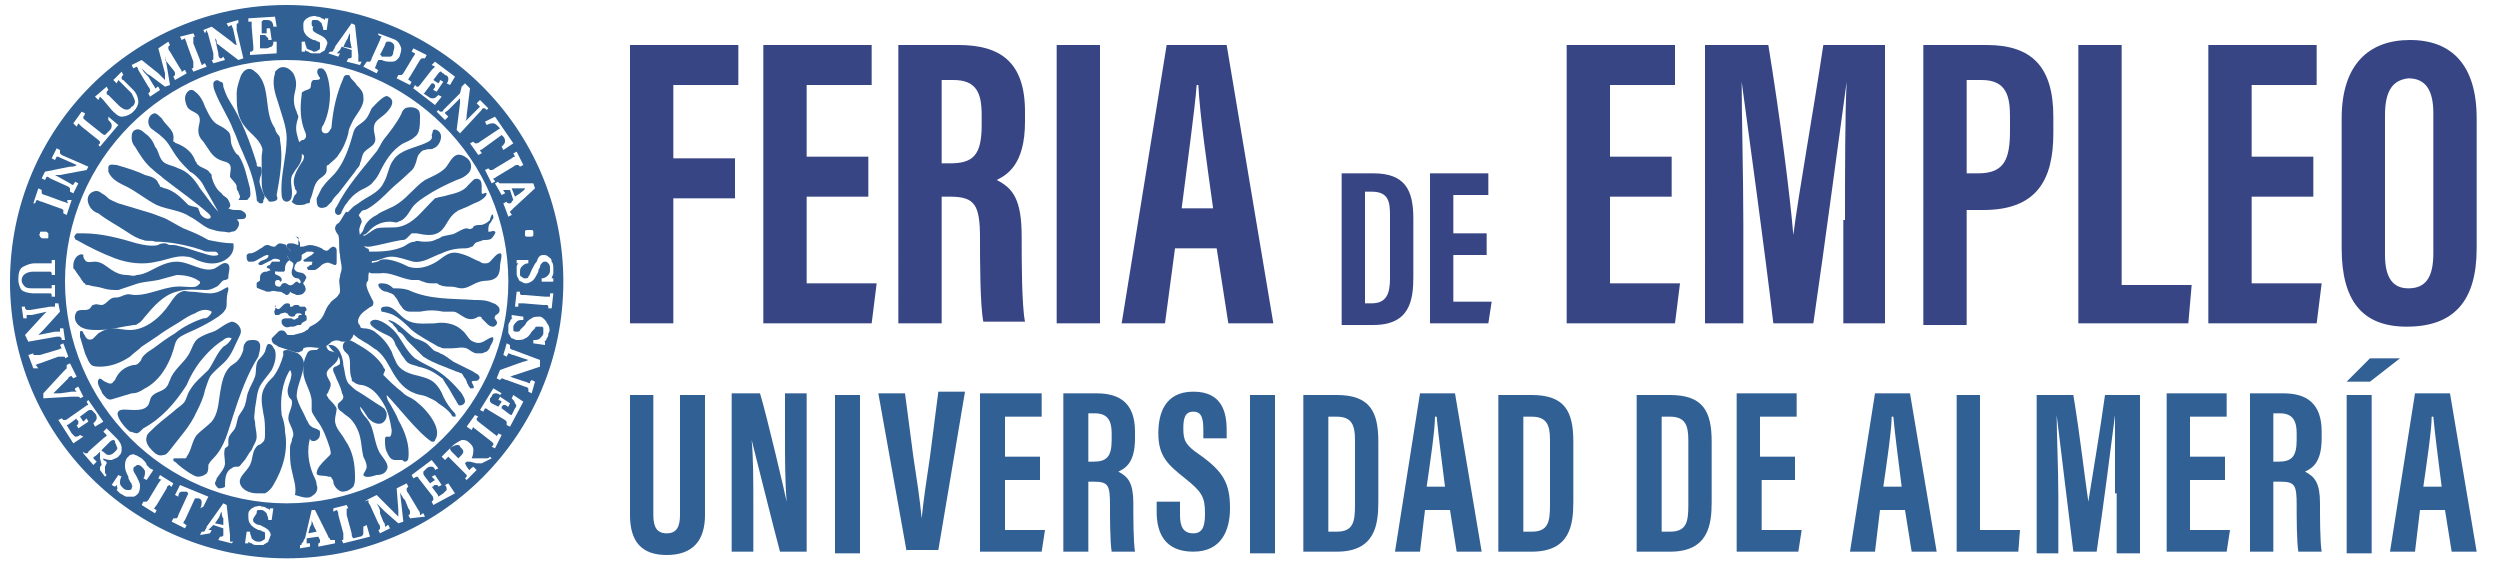
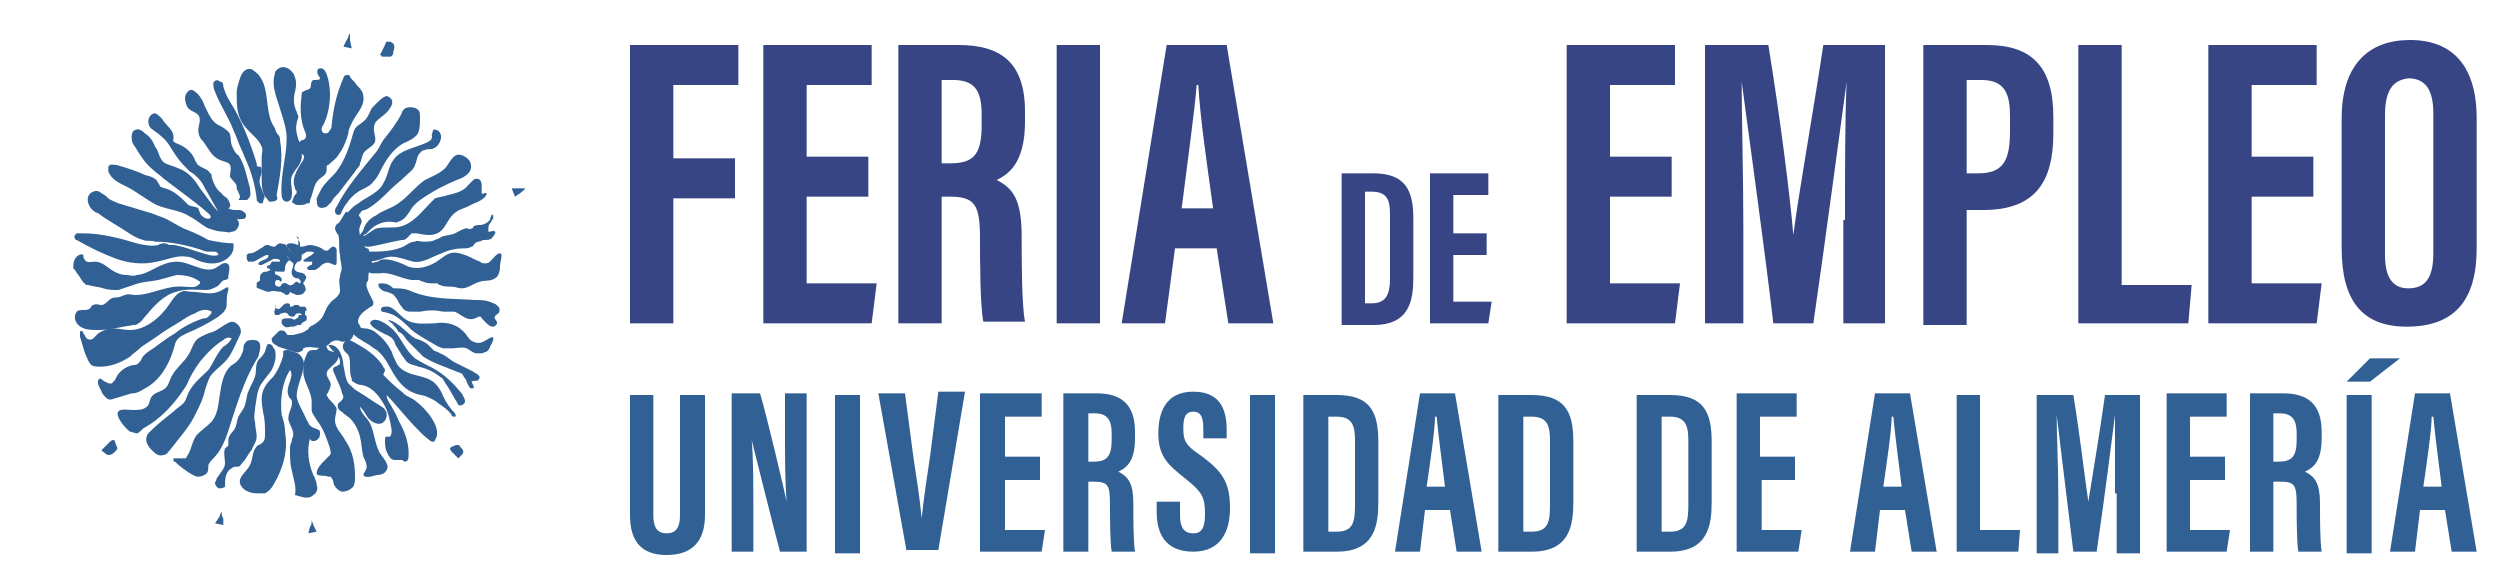
<svg xmlns="http://www.w3.org/2000/svg" version="1.1" id="FERIA_DE_EMPLEO_UAL" x="0px" y="0px" viewBox="0 0 150 34" style="enable-background:new 0 0 150 34;" xml:space="preserve">
  <style type="text/css">
	.st0{fill:#374585;}
	.st1{fill:#316094;}
</style>
  <g id="FERIA_DE_EMPLEO">
    <path class="st0" d="M37.8,2.7h6.5v2.4h-3.9v4.4h3.7v2.4h-3.7v7.5h-2.6V2.7z" />
    <path class="st0" d="M52.1,11.8h-3.7V17h4.2l-0.3,2.4h-6.5V2.7h6.5v2.4h-3.9v4.3h3.7V11.8z" />
    <path class="st0" d="M56.5,11.9v7.5h-2.6V2.7h3.6c2.5,0,4,1,4,4v0.6c0,2.6-1.1,3.2-1.7,3.5c1,0.5,1.5,1.2,1.5,3.4   c0,1.4,0,4.1,0.2,5.1H59c-0.2-1-0.2-3.8-0.2-5c0-2-0.3-2.5-1.8-2.5H56.5z M56.5,9.8H57c1.4,0,1.9-0.5,1.9-2.3V6.9   c0-1.3-0.3-2.1-1.7-2.1h-0.7V9.8z" />
    <path class="st0" d="M66,2.7v16.7h-2.6V2.7H66z" />
    <path class="st0" d="M70.5,14.9l-0.6,4.5h-2.6L70,2.7h3.6l2.8,16.7h-2.7l-0.7-4.5H70.5z M72.8,12.6C72.4,9.7,72,7,71.9,5.1h-0.1   c-0.1,1.4-0.6,5-0.9,7.4H72.8z" />
    <path class="st0" d="M80.5,10.4h1.9c1.9,0,2.4,1,2.4,2.7v3.5c0,1.4-0.2,2.9-2.4,2.9h-1.9V10.4z M81.9,18.2h0.4   c0.9,0,1.1-0.6,1.1-1.5v-3.8c0-0.8-0.1-1.4-1.1-1.4h-0.4V18.2z" />
-     <path class="st0" d="M89.2,15.3h-2v2.8h2.3l-0.2,1.3h-3.5v-9h3.5v1.3h-2.1V14h2V15.3z" />
+     <path class="st0" d="M89.2,15.3h-2v2.8h2.3l-0.2,1.3h-3.5v-9h3.5v1.3h-2.1V14h2V15.3" />
    <path class="st0" d="M100.3,11.8h-3.7V17h4.2l-0.3,2.4h-6.5V2.7h6.5v2.4h-3.9v4.3h3.7V11.8z" />
    <path class="st0" d="M110.7,13.2c0-2.8,0-6.4,0.1-8.3h0c-0.4,2.9-1.3,9.7-2,14.5h-2.4c-0.5-4.3-1.5-11.5-1.9-14.5h0   c0,2,0.1,5.7,0.1,8.6v5.9h-2.3V2.7h3.8c0.7,4.3,1.3,9,1.5,11.4h0c0.3-2.4,1.2-7.4,1.8-11.4h3.7v16.7h-2.5V13.2z" />
    <path class="st0" d="M115.5,2.7h3.7c2.7,0,4,1.3,4,4.3v1c0,2.8-1,4.6-4.2,4.6h-1v6.9h-2.6V2.7z M118,10.4h0.7   c1.6,0,1.9-0.9,1.9-2.6V7c0-1.2-0.2-2.2-1.7-2.2H118V10.4z" />
    <path class="st0" d="M124.7,2.7h2.6v14.4h4.2l-0.2,2.3h-6.6V2.7z" />
    <path class="st0" d="M138.8,11.8h-3.7V17h4.2l-0.3,2.4h-6.5V2.7h6.5v2.4h-3.9v4.3h3.7V11.8z" />
    <path class="st0" d="M148.6,7.1v7.8c0,3.2-1.4,4.7-4.2,4.7c-2.7,0-3.9-1.6-3.9-4.7V7.1c0-3.2,1.6-4.7,4.1-4.7   C147.1,2.4,148.6,3.9,148.6,7.1z M143.1,6.9v8.4c0,1.4,0.5,2,1.4,2c1,0,1.5-0.6,1.5-2.1V6.8c0-1.3-0.4-2.1-1.5-2.1   C143.6,4.8,143.1,5.4,143.1,6.9z" />
  </g>
  <g id="UNIVERSIDAD_DE_ALMERIA">
    <path class="st1" d="M39.2,23.7v7.2c0,0.7,0.2,1.1,0.8,1.1c0.6,0,0.8-0.4,0.8-1.1v-7.2h1.5v7.2c0,1.5-0.7,2.4-2.3,2.4   c-1.5,0-2.2-0.8-2.2-2.4v-7.2H39.2z" />
    <path class="st1" d="M43.9,33.1v-9.5h1.7c0.4,1.3,1.5,6,1.6,6.5h0c-0.1-1.2-0.1-2.5-0.1-4v-2.5h1.3v9.5h-1.6   c-0.3-1.1-1.6-6.3-1.7-6.7h0c0.1,1.1,0.1,2.4,0.1,4.1v2.6H43.9z" />
    <path class="st1" d="M51.6,23.7v9.5h-1.5v-9.5H51.6z" />
    <path class="st1" d="M54.4,33.1l-1.7-9.5h1.6l0.5,3.8c0.2,1.3,0.4,2.6,0.5,3.7h0c0.1-1,0.3-2.4,0.5-3.7l0.5-3.9h1.6l-1.6,9.5H54.4z   " />
    <path class="st1" d="M62.4,28.8h-2.1v3h2.4l-0.2,1.3h-3.7v-9.5h3.7V25h-2.2v2.4h2.1V28.8z" />
    <path class="st1" d="M65.3,28.9v4.2h-1.5v-9.5h2c1.4,0,2.3,0.6,2.3,2.3v0.4c0,1.5-0.6,1.8-1,2c0.6,0.3,0.9,0.7,0.9,1.9   c0,0.8,0,2.3,0.1,2.9h-1.4c-0.1-0.6-0.1-2.1-0.1-2.8c0-1.2-0.1-1.4-1-1.4H65.3z M65.3,27.7h0.3c0.8,0,1.1-0.3,1.1-1.3V26   c0-0.7-0.2-1.2-1-1.2h-0.4V27.7z" />
    <path class="st1" d="M70.8,30.3v0.6c0,0.7,0.2,1.1,0.8,1.1c0.6,0,0.7-0.5,0.7-1.2c0-1-0.2-1.3-1.2-2.1c-1-0.8-1.6-1.3-1.6-2.7   c0-1.2,0.4-2.5,2.1-2.5c1.7,0,2,1.2,2,2.3v0.5h-1.4v-0.5c0-0.7-0.1-1.1-0.6-1.1c-0.5,0-0.6,0.4-0.6,1c0,0.7,0.1,1,1,1.6   c1.4,1,1.8,1.7,1.8,3.2c0,1.3-0.5,2.6-2.2,2.6c-1.7,0-2.2-1.1-2.2-2.4v-0.6H70.8z" />
    <path class="st1" d="M76.5,23.7v9.5H75v-9.5H76.5z" />
    <path class="st1" d="M78.2,23.7h2c2,0,2.5,1,2.5,2.8v3.6c0,1.4-0.2,3-2.5,3h-2V23.7z M79.7,31.9h0.5c1,0,1.1-0.6,1.1-1.6v-3.9   c0-0.9-0.2-1.4-1.1-1.4h-0.5V31.9z" />
    <path class="st1" d="M85.5,30.6l-0.3,2.5h-1.5l1.5-9.5h2.1l1.6,9.5h-1.5l-0.4-2.5H85.5z M86.7,29.2c-0.2-1.6-0.4-3.1-0.5-4.2h-0.1   c0,0.8-0.3,2.8-0.5,4.2H86.7z" />
    <path class="st1" d="M89.9,23.7h2c2,0,2.5,1,2.5,2.8v3.6c0,1.4-0.2,3-2.5,3h-2V23.7z M91.4,31.9h0.5c1,0,1.1-0.6,1.1-1.6v-3.9   c0-0.9-0.2-1.4-1.1-1.4h-0.5V31.9z" />
    <path class="st1" d="M98.2,23.7h2c2,0,2.5,1,2.5,2.8v3.6c0,1.4-0.2,3-2.5,3h-2V23.7z M99.7,31.9h0.5c1,0,1.1-0.6,1.1-1.6v-3.9   c0-0.9-0.2-1.4-1.1-1.4h-0.5V31.9z" />
    <path class="st1" d="M107.8,28.8h-2.1v3h2.4l-0.2,1.3h-3.7v-9.5h3.6V25h-2.2v2.4h2.1V28.8z" />
    <path class="st1" d="M112.8,30.6l-0.3,2.5H111l1.5-9.5h2.1l1.6,9.5h-1.5l-0.4-2.5H112.8z M114.1,29.2c-0.2-1.6-0.4-3.1-0.5-4.2   h-0.1c0,0.8-0.3,2.8-0.5,4.2H114.1z" />
    <path class="st1" d="M117.3,23.7h1.5v8.1h2.4l-0.1,1.3h-3.7V23.7z" />
    <path class="st1" d="M126.9,29.6c0-1.6,0-3.6,0-4.7h0c-0.2,1.6-0.7,5.5-1.1,8.2h-1.4c-0.3-2.5-0.8-6.5-1-8.2h0   c0,1.1,0.1,3.2,0.1,4.9v3.4h-1.3v-9.5h2.2c0.4,2.4,0.7,5.1,0.9,6.4h0c0.2-1.3,0.7-4.2,1-6.4h2.1v9.5h-1.4V29.6z" />
    <path class="st1" d="M133.5,28.8h-2.1v3h2.4l-0.2,1.3H130v-9.5h3.6V25h-2.2v2.4h2.1V28.8z" />
    <path class="st1" d="M136.4,28.9v4.2H135v-9.5h2c1.4,0,2.3,0.6,2.3,2.3v0.4c0,1.5-0.6,1.8-1,2c0.6,0.3,0.9,0.7,0.9,1.9   c0,0.8,0,2.3,0.1,2.9h-1.4c-0.1-0.6-0.1-2.1-0.1-2.8c0-1.2-0.1-1.4-1-1.4H136.4z M136.4,27.7h0.3c0.8,0,1.1-0.3,1.1-1.3V26   c0-0.7-0.2-1.2-1-1.2h-0.4V27.7z" />
    <path class="st1" d="M142.3,23.7v9.5h-1.5v-9.5H142.3z M144,21.5l-1.8,1.4h-1.4l1.4-1.4H144z" />
    <path class="st1" d="M145.2,30.6l-0.3,2.5h-1.5l1.5-9.5h2.1l1.6,9.5h-1.5l-0.4-2.5H145.2z M146.5,29.2c-0.2-1.6-0.4-3.1-0.5-4.2   h-0.1c0,0.8-0.3,2.8-0.5,4.2H146.5z" />
  </g>
  <g id="UAL_ANILLO">
-     <path class="st1" d="M17.2,0.3C8,0.3,0.6,7.7,0.6,16.9S8,33.5,17.2,33.5c9.2,0,16.6-7.4,16.6-16.6S26.3,0.3,17.2,0.3z M32.6,15.3   c0.1,0,0.2,0,0.3,0.1c0.1,0.1,0.2,0.1,0.2,0.3c0.1,0.1,0.1,0.3,0.1,0.4c0,0.1,0,0.2,0,0.3c0,0.1-0.1,0.2-0.1,0.3v0l0.1,0l0,0.2   l-0.7,0l0-0.2c0.2,0,0.3-0.1,0.4-0.2c0.1-0.1,0.1-0.2,0.1-0.4c0-0.1,0-0.2-0.1-0.3c-0.1-0.1-0.1-0.1-0.2-0.1c-0.1,0-0.1,0-0.2,0.1   c0,0-0.1,0.1-0.1,0.2c0,0.1-0.1,0.1-0.1,0.3c-0.1,0.2-0.2,0.4-0.3,0.5c-0.1,0.1-0.3,0.2-0.4,0.2c-0.1,0-0.2,0-0.3-0.1   c-0.1,0-0.2-0.1-0.2-0.2C31,16.6,31,16.5,31,16.3c0-0.1,0-0.2,0-0.3c0-0.1,0.1-0.2,0.1-0.2l0,0l-0.1,0l0-0.2l0.7,0l0,0.2   c-0.2,0-0.3,0.1-0.4,0.2c-0.1,0.1-0.1,0.2-0.1,0.4c0,0.1,0,0.2,0.1,0.2c0.1,0.1,0.1,0.1,0.2,0.1c0.1,0,0.2,0,0.2-0.1   c0.1-0.1,0.1-0.2,0.2-0.4c0.1-0.2,0.2-0.4,0.3-0.5C32.3,15.4,32.4,15.3,32.6,15.3z M31.5,13.9c0-0.1,0.1-0.1,0.2-0.1   c0.1,0,0.1,0,0.2,0c0.1,0,0.1,0.1,0.1,0.1c0,0.1,0,0.1,0,0.2c0,0.1-0.1,0.1-0.2,0.1c-0.1,0-0.1,0-0.2,0c-0.1,0-0.1-0.1-0.1-0.1   C31.5,14,31.5,14,31.5,13.9z M32.1,11.3l-1.3,1.2c0,0-0.1,0.1-0.1,0.1c0,0-0.1,0.1-0.1,0.1c0,0.1,0.1,0.1,0.1,0.2l-0.2,0.1   l-0.3-0.8l0.2-0.1c0,0.1,0.1,0.1,0.2,0.1c0,0,0.1,0,0.1-0.1l0.1-0.1l-0.2-0.6l-0.2,0c0,0-0.1,0-0.1,0c-0.1,0-0.1,0-0.1,0   c0,0.1,0.1,0.1,0.1,0.2l-0.2,0.1L29.7,11l0.2-0.1c0,0,0,0.1,0.1,0.1c0,0,0.1,0,0.1,0c0,0,0.1,0,0.2,0l1.7,0L32.1,11.3z M31,9.1   l0.4,0.8l-0.2,0.1c0,0-0.1-0.1-0.1-0.1c0,0-0.1,0-0.1,0c0,0-0.1,0-0.2,0.1l-1,0.6c-0.1,0.1-0.2,0.1-0.2,0.1c0,0.1,0.1,0.1,0.1,0.2   l-0.2,0.1l-0.4-0.8l0.2-0.1c0,0,0.1,0.1,0.1,0.1c0,0,0.1,0,0.1,0c0,0,0.1,0,0.2-0.1l1-0.6c0.1-0.1,0.2-0.1,0.2-0.1l-0.1-0.2L31,9.1   z M30.8,8.6L30.2,9l-0.1-0.2c0.1-0.1,0.2-0.2,0.2-0.3c0-0.1,0-0.2-0.1-0.3l-0.1-0.1L29,8.9c-0.1,0.1-0.2,0.1-0.2,0.1   c0,0.1,0.1,0.1,0.1,0.2l-0.2,0.1l-0.5-0.7l0.2-0.1c0,0,0.1,0.1,0.1,0.1c0,0,0.1,0,0.1,0c0,0,0.1,0,0.2-0.1l1.2-0.8l-0.1-0.1   c-0.1-0.1-0.2-0.2-0.3-0.2c-0.1,0-0.2,0-0.4,0.1l-0.1-0.2L29.7,7L30.8,8.6z M27.7,5.2l0.2-0.2l0.3,0.3L28,6.9c0,0.1,0,0.3-0.1,0.4   l0,0l0.7-0.7c0.1-0.1,0.2-0.2,0.2-0.2l-0.2-0.2l0.2-0.2l0.5,0.5l-0.1,0.1c0,0-0.1-0.1-0.1-0.1c0,0-0.1,0-0.1,0c0,0-0.1,0-0.1,0.1   L27.6,8l-0.2-0.2l0.2-1.6c0-0.1,0-0.2,0-0.3l0,0l-0.7,0.7c-0.1,0.1-0.2,0.1-0.2,0.2c0,0,0.1,0.1,0.2,0.2l-0.2,0.2l-0.5-0.5l0.1-0.1   c0,0,0.1,0.1,0.1,0.1c0,0,0.1,0,0.1,0c0,0,0.1,0,0.1-0.1l0.8-0.8c0.1-0.1,0.2-0.2,0.2-0.2L27.7,5.2z M26.1,3.7l1.2,0.9L27,5.1   L26.8,5c0.1-0.1,0.1-0.2,0.1-0.3c0-0.1-0.1-0.2-0.2-0.2l-0.1-0.1c0,0-0.1,0-0.1-0.1c0,0-0.1,0-0.1,0c0,0-0.1,0.1-0.1,0.1L26,4.8   L26.3,5c0,0,0.1-0.1,0.1-0.2l0.2,0.1l-0.4,0.6l-0.2-0.1c0-0.1,0.1-0.1,0.1-0.2c0,0,0-0.1,0-0.1c0,0-0.1-0.1-0.1-0.1l-0.1,0   l-0.3,0.4c-0.1,0.1-0.1,0.2-0.2,0.2l0.3,0.2c0.1,0.1,0.2,0.1,0.3,0.1c0.1,0,0.2-0.1,0.3-0.2l0.2,0.1l-0.4,0.5l-1.3-1l0.1-0.2   c0,0,0.1,0.1,0.1,0.1c0,0,0.1,0,0.1,0c0,0,0.1-0.1,0.1-0.1l0.7-0.9C26,4.1,26.1,4,26.1,4l-0.2-0.1L26.1,3.7z M24.8,2.9l0.8,0.4   l-0.1,0.2c0,0-0.1,0-0.1,0c0,0-0.1,0-0.1,0c0,0-0.1,0.1-0.1,0.1l-0.6,1c-0.1,0.1-0.1,0.2-0.1,0.2c0.1,0,0.1,0.1,0.2,0.1l-0.1,0.2   l-0.8-0.4l0.1-0.2c0,0,0.1,0,0.1,0c0,0,0.1,0,0.1,0c0,0,0.1-0.1,0.1-0.1l0.6-1c0.1-0.1,0.1-0.2,0.1-0.2l-0.2-0.1L24.8,2.9z M22,3.7   c0.1,0,0.1,0,0.1,0c0,0,0.1,0,0.1,0c0,0,0.1-0.1,0.1-0.2l0.5-1.1c0-0.1,0.1-0.2,0.1-0.2l-0.2-0.1L22.7,2l0.8,0.3   c0.3,0.1,0.4,0.2,0.5,0.4c0.1,0.2,0.1,0.3,0,0.6c0,0.1-0.1,0.2-0.2,0.3c-0.1,0.1-0.2,0.1-0.4,0.1c-0.1,0-0.3,0-0.5-0.1l-0.1,0   l-0.1,0l-0.1,0.2c0,0.1-0.1,0.2-0.1,0.3c0.1,0,0.1,0.1,0.2,0.1l-0.1,0.2l-0.8-0.4L22,3.7z M19.8,3.1c0.1,0,0.1,0,0.1,0   c0,0,0.1,0,0.1-0.1c0,0,0.1-0.1,0.1-0.2l1-1.4l0.2,0.1l0.2,1.8c0,0,0,0.1,0,0.2c0,0.1,0,0.1,0,0.2c0.1,0,0.1,0,0.2,0l-0.1,0.2   l-0.8-0.2l0.1-0.2c0.1,0,0.2,0,0.2-0.1c0,0,0-0.1,0-0.2l0-0.2l-0.6-0.2L20.4,3c0,0,0,0-0.1,0.1c0,0-0.1,0.1-0.1,0.1   c0.1,0,0.1,0,0.2,0l-0.1,0.2l-0.6-0.2L19.8,3.1z M18.1,2.5l0.2,0c0,0.2,0.1,0.3,0.1,0.4C18.5,3,18.7,3,18.8,3.1   c0.1,0,0.2,0,0.3-0.1c0.1,0,0.1-0.1,0.1-0.2c0-0.1,0-0.1,0-0.2c0-0.1-0.1-0.1-0.1-0.1c-0.1,0-0.1-0.1-0.3-0.1   c-0.2-0.1-0.4-0.2-0.5-0.4c-0.1-0.1-0.1-0.3-0.1-0.5c0-0.1,0-0.2,0.1-0.3c0.1-0.1,0.1-0.1,0.3-0.2c0.1,0,0.3-0.1,0.4,0   c0.1,0,0.2,0,0.3,0.1c0.1,0,0.2,0.1,0.2,0.1l0,0l0-0.1l0.2,0l-0.1,0.7l-0.2,0c0-0.2-0.1-0.3-0.1-0.4c-0.1-0.1-0.2-0.2-0.3-0.2   c-0.1,0-0.2,0-0.2,0c-0.1,0-0.1,0.1-0.1,0.2c0,0.1,0,0.2,0.1,0.2C18.7,1.8,18.8,1.9,19,2c0.2,0.1,0.4,0.2,0.5,0.3   c0.1,0.1,0.2,0.3,0.1,0.4c0,0.1-0.1,0.2-0.1,0.3c-0.1,0.1-0.2,0.1-0.3,0.2c-0.1,0-0.3,0-0.4,0c-0.1,0-0.2,0-0.3-0.1   c-0.1,0-0.2-0.1-0.2-0.1l0,0l0,0.1l-0.2,0L18.1,2.5z M16.5,1l0.1,0.6l-0.2,0c0-0.2-0.1-0.3-0.1-0.3c-0.1-0.1-0.2-0.1-0.3-0.1   l-0.1,0c0,0-0.1,0-0.1,0c0,0,0,0-0.1,0.1c0,0,0,0.1,0,0.2l0,0.5L16,2c0,0,0-0.1,0-0.3l0.2,0l0.1,0.7l-0.2,0c0-0.1,0-0.1-0.1-0.2   c0,0-0.1-0.1-0.1-0.1c0,0-0.1,0-0.2,0l-0.1,0l0,0.5c0,0.1,0,0.2,0,0.3l0.4,0c0.1,0,0.2-0.1,0.3-0.1c0.1-0.1,0.1-0.2,0.1-0.3l0.2,0   l0,0.7l-1.6,0.1l0-0.2c0.1,0,0.1,0,0.1,0c0,0,0,0,0.1-0.1c0,0,0-0.1,0-0.2l-0.1-1.2c0-0.1,0-0.2,0-0.3l-0.2,0l0-0.2L16.5,1z    M12.7,1.6l1.2,0.9c0.1,0.1,0.2,0.2,0.3,0.2l0,0l-0.2-0.9c0-0.1-0.1-0.2-0.1-0.3l-0.2,0.1l-0.1-0.2l0.7-0.2l0,0.2   c-0.1,0-0.1,0-0.1,0.1c0,0,0,0,0,0.1c0,0,0,0.1,0,0.2l0.4,1.7l-0.3,0.1l-1.3-1C13,2.4,13,2.4,12.9,2.3l0,0l0.2,0.9   c0,0.1,0,0.2,0.1,0.3c0.1,0,0.1,0,0.2-0.1l0.1,0.2l-0.7,0.2l-0.1-0.2c0.1,0,0.1,0,0.1-0.1c0,0,0,0,0-0.1c0,0,0-0.1,0-0.2l-0.3-1.1   c0-0.1-0.1-0.2-0.1-0.3L12.3,2l-0.1-0.2L12.7,1.6z M11.6,2l0.1,0.2c-0.1,0-0.1,0-0.1,0.1c0,0,0,0.1,0,0.1c0,0,0,0.1,0,0.2L12,3.6   c0,0.1,0.1,0.2,0.1,0.3c0.1,0,0.1-0.1,0.2-0.1L12.4,4l-0.8,0.3l-0.1-0.2c0.1,0,0.1,0,0.1-0.1c0,0,0-0.1,0-0.1c0,0,0-0.1,0-0.2   l-0.4-1.1c0-0.1-0.1-0.2-0.1-0.3l-0.2,0.1l-0.1-0.2L11.6,2z M8.5,3.6l1,0.8c0.1,0.1,0.1,0.1,0.2,0.2c0.1,0.1,0.1,0.1,0.2,0.2l0,0   c0,0,0-0.1,0-0.2c0-0.1,0-0.2,0-0.2L9.5,2.9l0.6-0.4l0.1,0.2c0,0-0.1,0.1-0.1,0.1c0,0,0,0.1,0,0.1c0,0,0,0.1,0.1,0.2l0.6,1   c0.1,0.1,0.1,0.2,0.1,0.2c0.1,0,0.1-0.1,0.2-0.1l0.1,0.2l-0.7,0.4l-0.1-0.2c0,0,0.1-0.1,0.1-0.1c0,0,0-0.1,0-0.1c0,0,0-0.1-0.1-0.2   l-0.4-0.5l-0.1-0.1C10,3.5,9.9,3.4,9.9,3.3l0,0l0.3,1.8L9.9,5.2L9.1,4.6C9,4.5,8.9,4.5,8.8,4.4C8.7,4.3,8.6,4.2,8.5,4.1l0,0   c0.1,0.2,0.2,0.3,0.3,0.4l0.1,0.1l0.3,0.5c0.1,0.1,0.1,0.2,0.1,0.2c0.1,0,0.1-0.1,0.2-0.1l0.1,0.2L9,5.8L8.9,5.6   c0,0,0.1-0.1,0.1-0.1c0,0,0-0.1,0-0.1c0,0,0-0.1-0.1-0.2l-0.6-1C8.3,4.1,8.2,4,8.2,4L8,4.1L7.9,3.9L8.5,3.6z M6.4,5.2l0.1,0.2   c0,0-0.1,0.1-0.1,0.1c0,0,0,0.1,0,0.1c0,0,0,0.1,0.1,0.1l0.6,0.6c0.3,0.3,0.6,0.4,0.8,0.1C8,6.4,8.1,6.2,8.1,6.1   C8.1,6,8,5.8,7.9,5.6L7.3,5C7.2,4.9,7.2,4.9,7.1,4.8L7,5L6.8,4.8l0.5-0.5l0.1,0.2c0,0-0.1,0.1-0.1,0.1c0,0,0,0.1,0,0.1   c0,0,0,0.1,0.1,0.1L8,5.4c0.2,0.2,0.3,0.5,0.3,0.7c0,0.2-0.1,0.4-0.3,0.6C7.8,6.9,7.5,7,7.3,7c-0.2,0-0.4-0.2-0.6-0.4L6.2,6   C6.1,5.9,6.1,5.9,6,5.8L5.9,6L5.7,5.8L6.4,5.2z M4.9,6.7l0.2,0.1C5.1,6.9,5,7,5,7C5,7,5,7,5,7.1c0,0,0.1,0.1,0.1,0.1L6.1,8   C6.1,8,6.2,8.1,6.3,8.1l0.3-0.3c0.1-0.1,0.1-0.2,0.1-0.3c0-0.1-0.1-0.2-0.2-0.3L6.5,7l0.6,0.5L6,8.8L5.9,8.7c0,0,0.1-0.1,0.1-0.1   c0,0,0-0.1,0-0.1c0,0-0.1-0.1-0.1-0.1L4.9,7.6C4.8,7.5,4.7,7.4,4.7,7.4L4.6,7.6L4.4,7.4L4.9,6.7z M2.7,10.3L4.2,10   c0.1,0,0.3,0,0.4-0.1l0,0L3.7,9.5C3.5,9.4,3.5,9.4,3.4,9.4L3.3,9.6L3.1,9.5l0.3-0.6l0.2,0.1c0,0.1,0,0.1,0,0.1c0,0,0,0.1,0,0.1   c0,0,0.1,0.1,0.1,0.1L5.3,10l-0.1,0.2l-1.6,0.3c-0.1,0-0.2,0-0.3,0l0,0L4.2,11c0.1,0.1,0.2,0.1,0.2,0.1c0-0.1,0.1-0.1,0.1-0.2   L4.7,11l-0.3,0.6l-0.2-0.1c0-0.1,0-0.1,0-0.1c0,0,0-0.1,0-0.1c0,0-0.1-0.1-0.1-0.1L3,10.7c-0.1-0.1-0.2-0.1-0.2-0.1l-0.1,0.2   l-0.2-0.1L2.7,10.3z M2.3,11.3l0.2,0.1c0,0.1,0,0.1,0,0.1c0,0,0,0.1,0,0.1c0,0,0.1,0.1,0.2,0.1l1.1,0.4c0.1,0,0.2,0.1,0.3,0.1   C4,12.1,4,12,4.1,12L4.3,12L4,12.9l-0.2-0.1c0-0.1,0-0.1,0-0.1c0,0,0-0.1,0-0.1c0,0-0.1-0.1-0.2-0.1l-1.1-0.4   c-0.1,0-0.2-0.1-0.3-0.1l-0.1,0.2L2,12.2L2.3,11.3z M2.9,14.2c0,0.1,0,0.1-0.1,0.1c-0.1,0-0.1,0-0.2,0c-0.1,0-0.1,0-0.2-0.1   c0-0.1-0.1-0.1,0-0.2c0-0.1,0-0.1,0.1-0.1c0.1,0,0.1,0,0.2,0c0.1,0,0.1,0,0.2,0.1C2.9,14,2.9,14.1,2.9,14.2z M1.4,16   c0.2-0.1,0.4-0.2,0.7-0.2l0.7,0c0.1,0,0.2,0,0.3,0l0-0.2l0.2,0l0,0.9l-0.2,0c0-0.1,0-0.1,0-0.1c0,0,0-0.1-0.1-0.1c0,0-0.1,0-0.2,0   l-0.8,0c-0.4,0-0.7,0.2-0.7,0.5c0,0.2,0.1,0.3,0.2,0.4c0.1,0.1,0.3,0.1,0.5,0.1l0.8,0c0.1,0,0.2,0,0.3,0l0-0.2l0.2,0l0,0.7l-0.2,0   c0-0.1,0-0.1,0-0.1c0,0,0-0.1-0.1-0.1c0,0-0.1,0-0.2,0l-0.8,0c-0.3,0-0.6-0.1-0.7-0.2s-0.2-0.4-0.2-0.6C1.1,16.3,1.2,16.1,1.4,16z    M1.5,20.1l1.1-1.2c0.1-0.1,0.1-0.1,0.2-0.2l0,0l-0.9,0.2c-0.1,0-0.2,0-0.3,0c0,0.1,0,0.1,0,0.2l-0.2,0l-0.1-0.7l0.2,0   c0,0.1,0,0.1,0,0.1c0,0,0,0,0.1,0.1c0,0,0.1,0,0.2,0l1.2-0.2c0.1,0,0.2,0,0.3,0l0-0.2l0.2,0l0.1,0.5l-1,1.1   c-0.1,0.1-0.2,0.2-0.3,0.3l0,0l1-0.2c0.1,0,0.2,0,0.3,0l0-0.2l0.2,0l0.1,0.7l-0.2,0c0-0.1,0-0.1,0-0.1c0,0,0,0-0.1-0.1   c0,0-0.1,0-0.2,0l-1.7,0.3L1.5,20.1z M2.3,22.1L2,22.1l-0.3-0.8L2,21.2c0,0.1,0,0.1,0.1,0.1c0,0,0,0,0.1,0c0,0,0.1,0,0.2,0L3.4,21   c0.1,0,0.2-0.1,0.3-0.1l-0.1-0.2l0.2-0.1l0.3,0.8l-0.2,0.1c0-0.1,0-0.1-0.1-0.1c0,0,0,0-0.1,0c0,0-0.1,0-0.2,0l-1.1,0.4   c-0.1,0-0.2,0.1-0.3,0.1C2.2,21.9,2.2,22,2.3,22.1z M2.6,23.6l1.2-1.3C3.9,22.2,4,22.1,4,22.1L4,21.9l0.2-0.1l0.4,0.8l-0.2,0.1   c-0.1-0.1-0.1-0.2-0.2-0.1c0,0-0.1,0-0.1,0.1l-0.5,0.5c0,0-0.1,0.1-0.2,0.2c0,0-0.1,0.1-0.2,0.2l0,0l0.4,0l0.7-0.1   c0.1,0,0.2,0,0.3,0l0,0l-0.1-0.1l0-0.1l0.2-0.1l0.3,0.6l-0.2,0.1c0-0.1-0.1-0.1-0.2-0.1c-0.1,0-0.2,0-0.3,0l-1.7,0.1L2.6,23.6z    M3.5,25.2l0.2-0.1c0,0,0.1,0.1,0.1,0.1c0,0,0.1,0,0.1,0c0,0,0.1,0,0.2-0.1l1-0.7c0.1-0.1,0.2-0.1,0.2-0.1l-0.1-0.2L5.3,24l0.9,1.3   l-0.5,0.3l-0.1-0.2c0.1-0.1,0.2-0.2,0.2-0.3c0-0.1,0-0.2-0.1-0.3l-0.1-0.1c0,0-0.1-0.1-0.1-0.1c0,0-0.1,0-0.1,0c0,0-0.1,0-0.2,0.1   l-0.4,0.3l0.2,0.3c0,0,0.1-0.1,0.2-0.2l0.1,0.2l-0.6,0.4l-0.1-0.2c0.1,0,0.1-0.1,0.1-0.1c0,0,0-0.1,0-0.1c0,0,0-0.1-0.1-0.1l0-0.1   l-0.4,0.3c-0.1,0.1-0.2,0.1-0.2,0.1L4.3,26c0.1,0.1,0.1,0.1,0.2,0.2c0.1,0,0.2,0,0.3-0.1L5,26.2l-0.6,0.4L3.5,25.2z M6.4,27.8   L6.3,28c0,0.1,0,0.2,0,0.3c0,0.1,0,0.1,0.1,0.2l-0.1,0.1l-0.3-0.4c0,0,0-0.1,0-0.1c0-0.1,0-0.1,0.1-0.2L6,27.5c0-0.1,0-0.2,0-0.2   L6,27.1l-0.2,0.2c-0.1,0.1-0.2,0.1-0.2,0.2c0,0,0.1,0.1,0.2,0.2l-0.2,0.2l-0.6-0.7L5,27.1c0,0,0.1,0.1,0.1,0.1c0,0,0.1,0,0.1,0   c0,0,0.1,0,0.1-0.1l0.9-0.8c0.1-0.1,0.2-0.1,0.2-0.2l-0.2-0.2l0.2-0.2l0.6,0.6c0.2,0.2,0.3,0.4,0.3,0.6c0,0.2,0,0.3-0.2,0.5   c-0.1,0.1-0.2,0.1-0.4,0.2c-0.1,0-0.3,0-0.5-0.1l0,0c0,0,0,0.1,0,0.1C6.4,27.7,6.4,27.7,6.4,27.8z M8,28.2c0,0.1,0.1,0.2,0.2,0.4   c0.1,0.2,0.2,0.4,0.2,0.5c0,0.2,0,0.3-0.1,0.5c-0.1,0.1-0.2,0.2-0.3,0.2c-0.1,0-0.2,0-0.4,0c-0.1,0-0.2-0.1-0.4-0.2   c-0.1-0.1-0.1-0.1-0.2-0.2C7.1,29.3,7,29.2,7,29.1l0,0l-0.1,0.1l-0.2-0.1l0.4-0.6l0.2,0.1c-0.1,0.1-0.1,0.3-0.1,0.4   c0,0.1,0.1,0.2,0.2,0.3c0.1,0.1,0.2,0.1,0.3,0.1c0.1,0,0.2,0,0.2-0.1c0-0.1,0.1-0.1,0-0.2c0-0.1,0-0.1-0.1-0.2   c0-0.1-0.1-0.1-0.1-0.3c-0.1-0.2-0.2-0.4-0.2-0.6c0-0.2,0-0.3,0.1-0.5c0.1-0.1,0.1-0.1,0.2-0.2c0.1,0,0.2-0.1,0.3,0   c0.1,0,0.2,0.1,0.4,0.2c0.1,0.1,0.1,0.1,0.2,0.2c0.1,0.1,0.1,0.2,0.1,0.2l0,0L9,28.1l0.2,0.1l-0.4,0.6l-0.2-0.1   c0.1-0.1,0.1-0.3,0.1-0.4c0-0.1-0.1-0.2-0.2-0.3c-0.1-0.1-0.2-0.1-0.2-0.1c-0.1,0-0.1,0-0.2,0.1C8,28,8,28.1,8,28.2z M10.2,29.1   C10.2,29.1,10.1,29.2,10.2,29.1c-0.1,0-0.2,0.1-0.2,0.2l-0.6,1c-0.1,0.1-0.1,0.2-0.2,0.2c0.1,0,0.1,0.1,0.2,0.1l-0.1,0.2l-0.8-0.5   l0.1-0.2c0,0,0.1,0,0.1,0c0,0,0.1,0,0.1,0c0,0,0.1-0.1,0.1-0.1l0.6-1c0.1-0.1,0.1-0.2,0.2-0.2l-0.2-0.1l0.1-0.2l0.8,0.5l-0.1,0.2   C10.3,29.2,10.2,29.2,10.2,29.1z M11.7,29.9l-0.6,1.3c-0.1,0.1-0.1,0.2-0.1,0.2c0.1,0,0.1,0.1,0.2,0.1l-0.1,0.2l-0.8-0.4l0.1-0.2   c0.1,0,0.1,0,0.1,0c0,0,0.1,0,0.1,0c0,0,0.1-0.1,0.1-0.2l0.6-1.3l-0.1-0.1c-0.1,0-0.2,0-0.3,0c-0.1,0-0.2,0.1-0.2,0.3l-0.2-0.1   l0.3-0.6l1.7,0.7l-0.3,0.6L12,30.5c0.1-0.1,0.1-0.3,0.1-0.4c0-0.1-0.1-0.2-0.2-0.2L11.7,29.9z M13.9,32.6l-0.8-0.2l0.1-0.2   c0.1,0,0.2,0,0.2-0.1c0,0,0-0.1,0-0.2l0-0.2l-0.6-0.2l-0.1,0.1c0,0,0,0-0.1,0.1c0,0-0.1,0.1-0.1,0.1c0.1,0,0.1,0,0.2,0l-0.1,0.2   L12,32.1l0.1-0.2c0.1,0,0.1,0,0.1,0c0,0,0.1,0,0.1-0.1c0,0,0.1-0.1,0.1-0.2l1-1.4l0.2,0.1l0.2,1.8c0,0,0,0.1,0,0.2   c0,0.1,0,0.1,0,0.2c0.1,0,0.1,0,0.2,0L13.9,32.6z M15.2,31.3c0.1,0.1,0.2,0.2,0.4,0.2c0.2,0.1,0.4,0.2,0.5,0.3   c0.1,0.1,0.2,0.3,0.1,0.4c0,0.1-0.1,0.2-0.1,0.3c-0.1,0.1-0.2,0.1-0.3,0.2c-0.1,0-0.3,0-0.4,0c-0.1,0-0.2,0-0.3-0.1   c-0.1,0-0.2-0.1-0.2-0.1l0,0l0,0.1l-0.2,0l0.1-0.7l0.2,0c0,0.2,0.1,0.3,0.1,0.4c0.1,0.1,0.2,0.2,0.4,0.2c0.1,0,0.2,0,0.3-0.1   c0.1,0,0.1-0.1,0.1-0.2c0-0.1,0-0.1,0-0.2c0-0.1-0.1-0.1-0.1-0.1c-0.1,0-0.1-0.1-0.3-0.1c-0.2-0.1-0.4-0.2-0.5-0.4   c-0.1-0.1-0.1-0.3-0.1-0.5c0-0.1,0-0.2,0.1-0.3c0.1-0.1,0.1-0.1,0.3-0.2c0.1,0,0.3-0.1,0.4,0c0.1,0,0.2,0,0.3,0.1   c0.1,0,0.2,0.1,0.2,0.1l0,0l0-0.1l0.2,0l-0.1,0.7l-0.2,0c0-0.2-0.1-0.3-0.1-0.4c-0.1-0.1-0.2-0.2-0.3-0.2c-0.1,0-0.2,0-0.2,0   c-0.1,0-0.1,0.1-0.1,0.2C15.1,31.2,15.2,31.2,15.2,31.3z M3.9,16.9c0-7.3,6-13.3,13.3-13.3s13.3,6,13.3,13.3   c0,7.3-6,13.3-13.3,13.3S3.9,24.2,3.9,16.9z M19.1,32.8l0-0.2c0.1,0,0.1-0.1,0.1-0.1c0,0,0-0.1,0-0.1l-0.1-0.2l-0.7,0.1l0,0.1   c0,0,0,0.1,0,0.1c0,0.1,0,0.1,0,0.1c0.1,0,0.1,0,0.2,0l0,0.2L18,32.9l0-0.2c0.1,0,0.1,0,0.1-0.1c0,0,0.1-0.1,0.1-0.1   c0,0,0-0.1,0.1-0.2l0.4-1.7l0.2,0l0.8,1.6c0,0,0,0.1,0.1,0.1c0,0.1,0,0.1,0.1,0.1c0.1,0,0.1,0,0.2,0l0,0.2L19.1,32.8z M20.6,32.6   l-0.1-0.2c0.1,0,0.1,0,0.1-0.1c0,0,0,0,0-0.1c0,0,0-0.1,0-0.2l-0.3-1.1c0-0.1,0-0.2-0.1-0.3l-0.2,0.1L20,30.5l0.8-0.2l0.1,0.2   c-0.1,0-0.1,0-0.1,0.1c0,0,0,0,0,0.1c0,0,0,0.1,0,0.2l0.3,1.1c0,0.1,0,0.2,0.1,0.3l0.4-0.1c0.1,0,0.2-0.1,0.2-0.2   c0-0.1,0-0.2,0-0.4l0.2-0.1l0.2,0.7L20.6,32.6z M24.6,31.1l-0.1-0.2c0,0,0.1,0,0.1-0.1c0,0,0-0.1,0-0.1c0,0,0-0.1-0.1-0.2L24.3,30   l-0.1-0.1c-0.1-0.2-0.2-0.3-0.2-0.4l0,0l0.2,1.8l-0.3,0.1l-0.8-0.7c-0.1-0.1-0.1-0.1-0.2-0.2c-0.1-0.1-0.2-0.2-0.3-0.3l0,0   c0.1,0.2,0.2,0.3,0.2,0.5l0,0.1l0.2,0.5c0.1,0.1,0.1,0.2,0.1,0.3c0.1,0,0.1-0.1,0.2-0.1l0.1,0.2l-0.6,0.3l-0.1-0.2   c0,0,0.1,0,0.1-0.1c0,0,0-0.1,0-0.1c0,0,0-0.1-0.1-0.2l-0.5-1.1c-0.1-0.1-0.1-0.2-0.1-0.3l-0.2,0.1L22,30l0.6-0.3l0.9,0.9   c0.1,0.1,0.1,0.1,0.2,0.2c0.1,0.1,0.1,0.1,0.2,0.2l0,0c0,0,0-0.1,0-0.2c0-0.1,0-0.2,0-0.2l-0.1-1.3l0.6-0.3l0.1,0.2   c0,0-0.1,0.1-0.1,0.1c0,0,0,0.1,0,0.1c0,0,0,0.1,0.1,0.2l0.6,1c0.1,0.1,0.1,0.2,0.1,0.3c0.1,0,0.1-0.1,0.2-0.1l0.1,0.2L24.6,31.1z    M26,30.3l-0.1-0.2c0,0,0.1-0.1,0.1-0.1c0,0,0-0.1,0-0.1c0,0,0-0.1-0.1-0.2l-0.7-0.9c-0.1-0.1-0.1-0.2-0.2-0.2l-0.2,0.1l-0.1-0.2   l1.2-0.9l0.4,0.5l-0.2,0.1C26.1,28.1,26,28,25.9,28c-0.1,0-0.2,0-0.3,0.1l-0.1,0.1c0,0-0.1,0.1-0.1,0.1c0,0,0,0.1,0,0.1   c0,0,0,0.1,0.1,0.2l0.3,0.4l0.3-0.2c0,0-0.1-0.1-0.2-0.2l0.2-0.1l0.4,0.6l-0.2,0.1c0-0.1-0.1-0.1-0.1-0.1c0,0-0.1,0-0.1,0   c0,0-0.1,0-0.1,0.1l-0.1,0l0.3,0.4c0.1,0.1,0.1,0.2,0.1,0.2l0.3-0.2c0.1-0.1,0.1-0.1,0.2-0.2c0-0.1,0-0.2-0.1-0.3l0.2-0.1l0.4,0.6   L26,30.3z M28.9,27.8c0,0-0.1,0-0.1,0c-0.1,0-0.1,0-0.2,0l-0.4-0.1c-0.1,0-0.2,0-0.2,0l-0.1,0.1L28,28c0.1,0.1,0.1,0.2,0.2,0.2   c0-0.1,0.1-0.1,0.2-0.2l0.2,0.2l-0.6,0.6l-0.1-0.1c0,0,0.1-0.1,0.1-0.1c0,0,0-0.1,0-0.1c0,0-0.1-0.1-0.1-0.1l-0.8-0.8   c-0.1-0.1-0.1-0.1-0.2-0.2l-0.2,0.2l-0.2-0.2l0.6-0.6c0.2-0.2,0.4-0.3,0.6-0.4c0.2,0,0.3,0,0.5,0.2c0.1,0.1,0.2,0.2,0.2,0.4   c0,0.1,0,0.3-0.1,0.5l0,0c0,0,0.1,0,0.1,0c0.1,0,0.1,0,0.2,0l0.3,0c0.1,0,0.2,0,0.3,0c0.1,0,0.1,0,0.2-0.1l0.1,0.1L28.9,27.8z    M29.7,26.9l-0.2-0.1c0,0,0.1-0.1,0.1-0.1c0,0,0-0.1,0-0.1c0,0-0.1-0.1-0.1-0.1l-0.9-0.7c-0.1-0.1-0.2-0.1-0.2-0.2l-0.1,0.2   L28,25.6l0.5-0.7l0.2,0.1c0,0-0.1,0.1-0.1,0.1c0,0,0,0.1,0,0.1c0,0,0.1,0.1,0.1,0.1l0.9,0.7c0.1,0.1,0.2,0.1,0.2,0.2   c0-0.1,0.1-0.1,0.1-0.2l0.2,0.1L29.7,26.9z M30.6,25.6l-0.2-0.1c0,0,0-0.1,0-0.1c0,0,0-0.1,0-0.1c0,0-0.1-0.1-0.1-0.1l-1-0.6   c-0.1-0.1-0.2-0.1-0.2-0.1L29,24.7l-0.2-0.1l0.8-1.3l0.5,0.3L30,23.7c-0.1-0.1-0.2-0.1-0.3-0.1c-0.1,0-0.2,0.1-0.2,0.2l-0.1,0.1   c0,0,0,0.1,0,0.1c0,0,0,0.1,0,0.1c0,0,0.1,0.1,0.1,0.1l0.4,0.2l0.2-0.3c0,0-0.1-0.1-0.2-0.1l0.1-0.2l0.6,0.4l-0.1,0.2   c-0.1,0-0.1-0.1-0.2-0.1c0,0-0.1,0-0.1,0c0,0-0.1,0.1-0.1,0.1l0,0.1l0.4,0.3c0.1,0.1,0.2,0.1,0.2,0.1l0.2-0.4   c0.1-0.1,0.1-0.2,0-0.3c0-0.1-0.1-0.2-0.2-0.3l0.1-0.2l0.6,0.4L30.6,25.6z M32.4,22l-1.5,0.5c-0.1,0-0.2,0.1-0.3,0.1l0,0l0.9,0.3   c0.1,0,0.2,0.1,0.3,0.1c0-0.1,0-0.1,0.1-0.2l0.2,0.1l-0.2,0.7l-0.2-0.1c0-0.1,0-0.1,0-0.1c0,0,0-0.1,0-0.1c0,0-0.1-0.1-0.2-0.1   l-1.1-0.4c-0.1,0-0.2-0.1-0.3-0.1L30,22.8l-0.2-0.1l0.2-0.5l1.4-0.5c0.1,0,0.3-0.1,0.3-0.1l0,0l-0.9-0.3c-0.1,0-0.2-0.1-0.3-0.1   l-0.1,0.2l-0.2-0.1l0.2-0.7l0.2,0.1c0,0.1,0,0.1,0,0.1c0,0,0,0.1,0,0.1c0,0,0.1,0.1,0.2,0.1l1.6,0.6L32.4,22z M32.9,20   c0,0.1,0,0.2-0.1,0.3c0,0.1-0.1,0.2-0.2,0.2l0,0l0.1,0l0,0.2l-0.7-0.1l0-0.2c0.2,0,0.3,0,0.4-0.1c0.1-0.1,0.2-0.2,0.2-0.3   c0-0.1,0-0.2,0-0.3c0-0.1-0.1-0.1-0.2-0.1c-0.1,0-0.1,0-0.2,0c-0.1,0-0.1,0.1-0.1,0.1c0,0-0.1,0.1-0.2,0.2   c-0.1,0.2-0.3,0.4-0.4,0.4c-0.1,0.1-0.3,0.1-0.5,0.1c-0.1,0-0.2-0.1-0.3-0.1c-0.1-0.1-0.1-0.2-0.2-0.3c0-0.1,0-0.3,0-0.4   c0-0.1,0-0.2,0.1-0.3c0-0.1,0.1-0.2,0.2-0.2l0,0l-0.1,0l0-0.2l0.7,0.1l0,0.2c-0.2,0-0.3,0-0.4,0.1c-0.1,0.1-0.2,0.2-0.2,0.3   c0,0.1,0,0.2,0,0.2c0,0.1,0.1,0.1,0.2,0.1c0.1,0,0.2,0,0.2-0.1c0.1-0.1,0.2-0.2,0.3-0.3c0.1-0.2,0.2-0.3,0.4-0.4   c0.1-0.1,0.3-0.1,0.5-0.1c0.1,0,0.2,0.1,0.3,0.2c0.1,0.1,0.1,0.2,0.2,0.3C33,19.7,33,19.9,32.9,20z M33.1,18.5l-0.2,0   c0-0.1,0-0.1,0-0.1c0,0,0-0.1-0.1-0.1c0,0-0.1,0-0.2,0l-1.2-0.1c-0.1,0-0.2,0-0.3,0l0,0.2l-0.2,0l0.1-0.9l0.2,0c0,0.1,0,0.1,0,0.1   c0,0,0,0.1,0.1,0.1c0,0,0.1,0,0.2,0l1.2,0.1c0.1,0,0.2,0,0.3,0c0-0.1,0-0.1,0-0.2l0.2,0L33.1,18.5z" />
    <path class="st1" d="M6.9,27.1C7,27,7.1,26.9,7,26.8c0-0.1-0.1-0.2-0.1-0.3c0-0.1-0.1-0.1-0.1-0.1c0,0-0.1,0-0.2,0.1L6.1,27   c0,0.1,0.1,0.1,0.1,0.1c0.1,0.1,0.2,0.2,0.3,0.2C6.7,27.3,6.8,27.2,6.9,27.1z" />
    <path class="st1" d="M27.4,26.7c-0.1,0-0.2,0.1-0.3,0.1c-0.1,0.1-0.1,0.1-0.1,0.1c0,0,0,0.1,0.1,0.2l0.4,0.4c0,0,0.1-0.1,0.1-0.1   c0.1-0.1,0.2-0.2,0.2-0.3c0-0.1-0.1-0.2-0.2-0.3C27.6,26.7,27.5,26.7,27.4,26.7z" />
    <path class="st1" d="M18.7,31.2L18.7,31.2c0,0.2,0,0.3-0.1,0.4L18.5,32l0.5-0.1l-0.2-0.4C18.8,31.4,18.7,31.3,18.7,31.2z" />
    <path class="st1" d="M23.4,3.4c0.1,0,0.2-0.1,0.2-0.3c0.1-0.3,0.1-0.5-0.2-0.6c-0.1,0-0.1,0-0.2,0c0,0-0.1,0.1-0.1,0.2l-0.3,0.6   c0,0,0.1,0,0.1,0.1C23.2,3.4,23.3,3.4,23.4,3.4z" />
    <path class="st1" d="M21,2.4c0-0.2,0-0.3,0-0.4l0,0c-0.1,0.1-0.1,0.3-0.2,0.4l-0.2,0.4l0.5,0.1L21,2.4z" />
    <path class="st1" d="M13.3,30.7L13.3,30.7c-0.1,0.1-0.1,0.3-0.2,0.4l-0.2,0.3l0.5,0.1l0-0.4C13.3,31,13.3,30.8,13.3,30.7z" />
    <path class="st1" d="M31.2,11.6c0.1-0.1,0.3-0.2,0.3-0.3l0,0c-0.1,0-0.3,0-0.4,0l-0.4,0l0.2,0.5L31.2,11.6z" />
  </g>
  <g id="UAL_ESCUDO">
    <path class="st1" d="M24.3,6.5c-0.1,0.1-0.2,0.2-0.2,0.3c-0.3,0.6-0.7,1.1-1.1,1.6c-0.2,0.3-0.3,0.6-0.5,0.8c-0.8,1-1.7,2-2.3,3.2   c-0.1,0.1-0.1,0.2-0.1,0.3c0,0.1,0.1,0.2,0.2,0.2c0.1,0,0.2-0.1,0.2-0.2c0.1-0.2,0.2-0.4,0.3-0.5c0.2-0.3,0.4-0.5,0.7-0.7   c0.3-0.2,0.7-0.3,0.9-0.6c0.2-0.2,0.3-0.4,0.4-0.6c0.3-0.6,0.7-1.3,1.4-1.7c0.2-0.1,0.5-0.2,0.7-0.4C25.2,8,25.2,7.5,25.2,7   c0-0.1,0-0.3-0.1-0.4C24.9,6.4,24.5,6.4,24.3,6.5z" />
    <path class="st1" d="M22.3,6.5c-0.1,0.2-0.2,0.5-0.4,0.7c-0.2,0.2-0.4,0.3-0.5,0.4c-0.2,0.2-0.2,0.4-0.3,0.7   c-0.2,0.7-0.5,1.5-1,2.1c-0.3,0.3-0.6,0.6-0.8,0.9c-0.1,0.2-0.2,0.4-0.3,0.6c0,0.2,0,0.4,0.1,0.5c0.1,0.1,0.3,0.1,0.5,0   c0.1-0.1,0.2-0.2,0.3-0.3c0.1-0.2,0.2-0.3,0.4-0.5c0.3-0.4,0.7-0.9,1-1.3c0.1-0.2,0.3-0.3,0.3-0.5c0.1-0.2,0.1-0.4,0.2-0.6   c0.2-0.3,0.6-0.4,0.7-0.7c0.1-0.3-0.2-0.7,0-1.1c0.1-0.2,0.3-0.3,0.4-0.4c0.3-0.2,1-0.9,0.4-1.2C23.1,5.6,22.5,6.3,22.3,6.5z" />
    <path class="st1" d="M19.2,4.1c-0.2,0-0.2,0.3-0.1,0.4c0,0.1,0.1,0.1,0.1,0.2c0,0.1-0.2,0.1-0.4,0.1c-0.2,0.1-0.1,0.4-0.2,0.5   c-0.1,0.1-0.3,0.1-0.4,0.2c-0.1,0-0.1,0.1-0.1,0.2c-0.1,0.7-0.1,1.5,0.2,2.2c0.1,0.2,0.1,0.4-0.1,0.5c-0.1,0-0.1,0-0.2,0.1   c-0.1,0-0.1,0.1-0.1,0.2C18.1,8.8,18,9,18,9.1c0,0,0,0.1,0,0.1c0,0,0.1,0,0.2,0.1c0.1,0.1,0,0.2,0,0.3c-0.2,0.3-0.4,0.6-0.5,0.9   c-0.1,0.3-0.1,0.5,0,0.8c0,0.1,0.1,0.1,0.1,0.2c0,0.1,0,0.1-0.1,0.2c-0.1,0.1-0.1,0.3-0.2,0.4c0.1,0.1,0.2,0.2,0.4,0.2   c0.2,0,0.4,0,0.5-0.1c0,0,0.1,0,0.1,0c0.1,0,0.1-0.1,0.1-0.2c0.2-0.4,0.2-0.9,0.5-1.2c0.2-0.2,0.5-0.3,0.5-0.6c0-0.1,0-0.1,0-0.2   c0-0.1,0.1-0.1,0.1-0.1c0.2-0.2,0.5-0.4,0.6-0.6c0.3-0.4,0.5-0.9,0.6-1.3c0-0.2,0.1-0.4,0.2-0.6c0.2-0.5,0.8-1,0.7-1.6   c0-0.3-0.2-0.5-0.4-0.7c-0.1-0.2-0.3-0.3-0.4-0.5c0-0.1-0.1-0.1-0.2-0.1c-0.1,0-0.2,0.1-0.2,0.2c-0.4,0.9-0.6,1.8-0.7,2.8   c0,0.1,0,0.2-0.1,0.3C19.7,8,19.6,8,19.5,8c-0.1,0-0.2-0.1-0.2-0.2c0-0.1,0-0.2,0.1-0.3c0.3-0.6,0.4-1.3,0.4-1.9   C19.8,5.4,19.7,4,19.2,4.1z" />
    <path class="st1" d="M16.6,4.2c-0.1,0.1-0.1,0.1-0.1,0.2c-0.2,0.6,0,1.2,0.2,1.8c0.2,0.7,0.5,1.4,0.5,2.1c0,1.1-0.4,2.3-0.3,3.4   c0,0.2,0.1,0.4,0.3,0.4c0.2,0,0.3-0.2,0.3-0.3c0.1-0.5-0.2-1,0.1-1.4c0.1-0.2,0.3-0.4,0.4-0.6c0.4-0.8-0.4-1.6-0.2-2.4   c0-0.1,0.1-0.3,0.1-0.4c0-0.1-0.1-0.2-0.1-0.3c-0.2-0.4-0.2-0.8-0.1-1.2c0.1-0.4,0.1-0.7-0.1-1.1C17.3,4,16.9,3.9,16.6,4.2z" />
    <path class="st1" d="M14.4,4.7c-0.1,0.3-0.2,0.6-0.2,0.9c0,0.7,0,1.4,0.5,2c0.3,0.4,0.8,0.7,1,1.2c0.1,0.2,0,0.4,0,0.6   c0,0.4,0,0.9,0,1.3c0,0.4,0,0.9,0.3,1.2c0.1,0.1,0.1,0.2,0.2,0.2c0.1,0,0.3,0,0.4-0.1c0.1-0.1,0-0.2,0-0.3c0.2-1.1,0.4-2.2,0.2-3.3   c0-0.1,0-0.2-0.1-0.3c-0.1-0.1-0.2-0.3-0.2-0.4c-0.5-0.7-0.4-1.6-0.6-2.4c-0.1-0.4-0.3-0.8-0.6-1C14.9,3.9,14.5,4.3,14.4,4.7z" />
    <path class="st1" d="M12.8,5c0,0.1,0,0.3,0.1,0.5c0.3,0.8,0.8,1.5,1.1,2.3c0.2,0.4,0.3,0.8,0.5,1.2c0.1,0.2,0.2,0.5,0.3,0.7   c0.3,0.7,0.5,1.4,0.6,2.2c0,0.1,0,0.2,0.1,0.2c0,0.1,0.1,0.1,0.2,0.1c0.1,0,0.1-0.1,0.1-0.2c0.1-0.1,0.1-0.3,0-0.4   c-0.1-0.3-0.3-0.6-0.2-0.9c0-0.1,0.1-0.2,0.1-0.4c0-0.1,0-0.3-0.1-0.3c0,0-0.1,0-0.1,0c-0.1,0-0.1-0.1-0.1-0.2   c-0.4-1.3-0.9-2.6-1.6-3.7c-0.2-0.3-0.3-0.6-0.4-0.9c0-0.1,0-0.3-0.2-0.3C13,4.7,12.8,4.9,12.8,5z" />
    <path class="st1" d="M11.1,5.9c0,0.2,0.1,0.5,0.2,0.6c0.2,0.2,0.4,0.2,0.6,0.4c0.2,0.3,0,0.6,0,0.9c0,0.3,0.1,0.5,0.3,0.7   c0.3,0.4,0.5,0.9,1,1.1c0.2,0.1,0.5,0.1,0.6,0.3c0.1,0.2,0,0.4,0,0.7c0.1,0.2,0.4,0.4,0.4,0.6c0,0.1,0,0.2,0.1,0.3   c0,0.1,0.1,0.2,0.1,0.3c0,0.1-0.1,0.2-0.1,0.2c0,0,0,0,0.1,0c0.1,0,0.2,0,0.3,0c0.1,0,0.2,0,0.2-0.1c0.2-0.1,0.1-0.4,0.1-0.6   c-0.2-0.7-0.3-1.4-0.7-2C14.2,9.3,14,9,13.9,8.7c-0.1-0.3,0-0.6-0.2-0.8c-0.2-0.2-0.4-0.3-0.6-0.4c-0.4-0.2-0.6-0.7-0.8-1.1   c-0.1-0.3-0.3-0.7-0.6-0.9C11.4,5.2,11.1,5.6,11.1,5.9z" />
    <path class="st1" d="M9.7,7.1C9.6,7,9.4,6.8,9.3,6.8C9.1,6.8,8.9,7,8.9,7.3c0,0.2,0.1,0.4,0.3,0.5C9.3,7.9,9.5,8,9.7,8.2   c0.4,0.3,0.6,0.8,0.9,1.2c0.2,0.3,0.5,0.6,0.8,0.9c0.2,0.1,0.3,0.2,0.5,0.4c0.2,0.2,0.3,0.4,0.4,0.6c0.3,0.5,0.5,0.9,0.8,1.4   c-0.4-0.4-0.7-0.9-1.1-1.4c-0.3-0.5-0.7-1-1.3-1.2c-0.4-0.2-0.8-0.2-1-0.5C9.5,9.3,9.5,9,9.3,8.8C9.2,8.5,9,8.2,8.7,8   C8.5,7.8,8.3,7.7,8.1,7.8C7.9,7.9,7.9,8.1,7.9,8.3c0,0.2,0.1,0.4,0.2,0.5c0.3,0.5,0.6,1,1.1,1.4c0.2,0.2,0.4,0.3,0.6,0.5   c0.9,0.7,1.9,1.4,2.7,2.1c0.1,0.1,0.2,0.2,0.1,0.3c-0.2,0.1-0.5-0.1-0.6-0.3c0-0.1-0.1-0.2-0.1-0.3c-0.1-0.1-0.4-0.1-0.6-0.2   c-0.1-0.1-0.2-0.2-0.3-0.3c-0.3-0.3-0.7-0.6-1.1-0.7c-0.1,0-0.2-0.1-0.3-0.1c0-0.1-0.1-0.2-0.1-0.2c-0.1-0.3-0.4-0.4-0.8-0.5   C8.3,10.3,7.7,10.1,7,9.9C6.8,9.9,6.6,9.8,6.5,10c0,0.1,0,0.2,0,0.3c0.2,0.5,0.7,0.7,1.1,0.9c0.6,0.3,1.2,0.8,1.8,1.1   c0.7,0.3,1.4,0.3,2,0.7c0.4,0.2,0.7,0.5,1.1,0.7c0.3,0.1,0.6,0.2,0.9,0.2c0.2,0,0.3,0.1,0.5,0c0.2,0,0.3-0.1,0.4-0.3   c0.1-0.2,0-0.4-0.1-0.4c0.1-0.1,0.3,0,0.5-0.1c0.1-0.1,0.1-0.3-0.1-0.4c-0.1-0.1-0.2-0.1-0.4-0.1c-0.2,0-0.3,0-0.5-0.1   c0.2-0.1,0.1-0.3,0-0.5c-0.1-0.2-0.3-0.2-0.4-0.4c-0.3-0.2-0.5-0.6-0.6-1c0-0.1,0-0.2-0.1-0.2c-0.1-0.3-0.6-0.3-0.8-0.6   c0-0.1-0.1-0.1-0.1-0.2c-0.2-0.5-0.6-0.8-1.1-1c-0.1,0-0.1-0.1-0.2-0.1c0,0,0-0.1,0-0.1C10.5,7.8,10,7.6,9.7,7.1z" />
    <path class="st1" d="M11,13.7c-0.4-0.2-0.7-0.4-1.1-0.6c-0.3-0.1-0.5-0.2-0.8-0.3c-0.7-0.2-1.3-0.4-2-0.6c-0.2-0.1-0.5-0.2-0.6-0.3   c-0.1-0.1-0.2-0.2-0.4-0.3c-0.1-0.1-0.3-0.2-0.5-0.1c-0.3,0.1-0.4,0.4-0.3,0.7c0.1,0.3,0.3,0.5,0.6,0.6c0.5,0.4,1.1,0.7,1.7,1.1   c0.3,0.2,0.6,0.4,1,0.5c0.2,0.1,0.5,0,0.7,0.1c0.9,0,1.9,0.2,2.8,0.5c0.2,0.1,0.3,0.1,0.5,0.1c0.1,0,0.2,0,0.3,0   c0.1,0,0.2,0.1,0.2,0.2c-0.3,0.1-0.6,0-0.9-0.1c-0.4-0.1-0.9-0.3-1.3-0.4c-0.1,0-0.3-0.1-0.5-0.1c-0.1,0-0.2,0-0.2,0   c-0.1,0-0.2-0.1-0.3-0.1c-0.1,0-0.3,0-0.4,0.1c-0.4,0.1-0.9,0-1.3-0.1c-1-0.3-2.1-0.6-3.2-0.6c-0.1,0-0.3,0-0.4,0   c-0.1,0.1-0.2,0.2-0.1,0.3c0,0.1,0.1,0.1,0.1,0.1c0.7,0.4,1.5,0.8,2.3,1.1c0.8,0.3,1.7,0.4,2.5,0.2c0.6-0.1,1.2-0.4,1.8-0.3   c0.2,0,0.4,0.1,0.6,0.2c0.5,0.2,1,0.3,1.5,0.1c0.5-0.2,0.8-0.6,0.7-1.1c-0.5,0-1-0.1-1.5-0.2C12,14.1,11.5,13.9,11,13.7z" />
    <path class="st1" d="M13.7,16.6c0,0,0,0.1,0,0.1c-0.1,0.1-0.2,0.1-0.2,0.1c-0.2,0-0.3,0.3-0.5,0.4c-0.2,0.1-0.4,0.2-0.6,0.2   c-0.6,0-1.2-0.1-1.8,0.1c-0.8,0.2-1.4,0.9-1.9,1.5c-0.1,0.1-0.2,0.3-0.4,0.4c-0.1,0.1-0.2,0.1-0.3,0.1c-0.7,0.1-1.4,0.3-2.1,0.3   c-0.4,0-0.9,0-1.2-0.3c-0.2-0.2-0.3-0.5-0.1-0.8c0.2-0.2,0.6,0,0.8-0.2c0.1-0.1,0.1-0.2,0.2-0.2c0.2-0.1,0.3,0,0.5,0   c0.2,0,0.4-0.3,0.6-0.4c0.2-0.1,0.3,0,0.5-0.1c0.1,0,0.2-0.1,0.3-0.1c0.2-0.1,0.4,0,0.6,0c1,0,1.9-0.6,2.9-0.5   c0.3,0,0.7,0.1,0.9-0.1c0,0,0.1-0.1,0.1-0.1c0,0,0,0,0-0.1c-0.4-0.3-0.9-0.4-1.4-0.4c-0.4,0.1-0.7,0.2-1.1,0.3   c-0.5,0.1-1,0.1-1.5,0.3c-0.3,0.1-0.6,0.2-0.9,0.3c-0.3,0-0.6,0-0.9-0.1c-0.3-0.1-0.6-0.1-0.9-0.2c-0.1,0-0.2,0-0.2-0.1   c-0.1,0-0.1-0.1-0.2-0.2c-0.1-0.2-0.3-0.4-0.4-0.6c0,0-0.1-0.1-0.1-0.1c0-0.1,0-0.1,0-0.2c0-0.2,0.1-0.4,0.2-0.5   c0.1-0.1,0.3-0.2,0.4-0.1C5,15.4,5,15.5,5.1,15.6c0.1,0.2,0.4,0.1,0.6,0.1c0.4,0,0.7,0.3,1,0.5c0.3,0.2,0.6,0.3,0.9,0.3   c0.2,0,0.4,0.1,0.6,0c0.2,0,0.5-0.1,0.7-0.2c0.6-0.3,1.1-0.6,1.7-0.6c0.8,0,1.6,0.7,2.3,0.4c0.2-0.1,0.5-0.4,0.7-0.3   C13.9,15.9,13.7,16.4,13.7,16.6z" />
    <path class="st1" d="M13.6,18.2c0,0.1,0,0.3-0.1,0.4c-0.1,0.2-0.3,0.3-0.4,0.4c-0.6,0.4-1.2,0.7-1.9,1c-0.2,0.1-0.4,0.2-0.5,0.3   c-0.2,0.2-0.2,0.4-0.3,0.7c-0.3,1-0.9,1.9-1.7,2.3c-0.3,0.2-0.5,0.3-0.8,0.3c-0.3,0.1-0.7,0.2-1,0.3c-0.3,0.1-0.3,0.1-0.5,0   c-0.1-0.1-0.3-0.3-0.3-0.4c-0.1-0.2-0.3-0.5-0.2-0.7c0.1-0.2,0.2,0,0.4,0.1c0.2,0.1,0.4,0.2,0.5,0c0,0,0.1-0.1,0.1-0.1   C7.1,22.3,7.5,22,8,21.9c0.1,0,0.2,0,0.3-0.1c0.1-0.1,0.2-0.2,0.2-0.3c0.2-0.3,0.4-0.4,0.7-0.6c0.4-0.3,0.8-0.6,1.3-0.9   c0.5-0.4,1.1-0.7,1.7-0.9c0.1,0,0.2,0,0.3-0.1c0.1-0.1,0.2-0.2,0.2-0.3c-0.3-0.2-0.7-0.1-1,0.1c-0.3,0.1-0.6,0.3-0.9,0.5   c-0.5,0.3-1,0.6-1.4,0.9c-0.3,0.2-0.6,0.4-0.9,0.6c-0.2,0.2-0.5,0.4-0.7,0.6C7.2,21.8,6.6,22,6,22c-0.2,0-0.5,0-0.6-0.2   c-0.1-0.1-0.2-0.4-0.3-0.6c-0.1-0.3-0.2-0.7-0.3-1c0-0.1,0-0.2,0-0.3c0.1-0.1,0.2,0,0.2,0.1c0.1,0.1,0.1,0.2,0.2,0.3   c0.1,0.1,0.3,0.1,0.4,0c0.1-0.1,0.2-0.2,0.3-0.3c0.3-0.2,0.6-0.3,0.9-0.3c0.3,0,0.6,0.1,1,0.1c0.9,0,1.8-0.7,2.4-1.6   c0.2-0.3,0.4-0.6,0.7-0.7c0.2-0.1,0.3,0,0.5,0c0.4,0,0.8,0.1,1.2,0.1c0.3,0,0.6-0.1,0.9-0.3c0.2-0.1,0.2-0.1,0.2,0.1   C13.6,17.7,13.6,18,13.6,18.2z" />
    <path class="st1" d="M14.4,20.1c-0.3,0.6-0.5,1.2-0.9,1.6c-0.3,0.3-0.7,0.6-0.9,0.9c-0.1,0.2-0.2,0.5-0.3,0.8   c-0.1,0.5-0.3,0.9-0.5,1.3c-0.4,0.9-1,1.5-1.6,2.3c-0.1,0.1-0.2,0.3-0.4,0.3c-0.3,0.1-0.5-0.1-0.7-0.3c-0.2-0.2-0.4-0.5-0.3-0.8   c0-0.1,0.1-0.2,0.2-0.3c0.5-0.5,0.9-0.8,1.4-1.2c0.2-0.2,0.4-0.3,0.6-0.5c0.2-0.2,0.2-0.5,0.4-0.8c0.3-0.5,0.7-0.8,1.1-1.2   c0.3-0.4,0.5-1,0.9-1.4c0.2-0.1,0.4-0.3,0.5-0.5c-0.2-0.1-0.4,0-0.5,0.1c-0.5,0.3-1,0.8-1.4,1.3c-0.3,0.4-0.6,0.9-0.8,1.4   c-0.7,1.1-1.5,2-2.6,2.6C8.4,25.9,8.3,26,8.2,26c-0.1,0-0.3-0.1-0.4-0.1c-0.4-0.3-0.9-1-0.7-1.2c0.1-0.2,0.6-0.1,0.9-0.1   c0.3,0,0.7,0,0.9-0.3C9,24.1,9,23.9,9.1,23.8c0.2-0.3,0.7-0.3,0.9-0.6c0.1-0.1,0.1-0.2,0.2-0.4c0.2-0.6,0.8-1,1.1-1.5   c0.2-0.3,0.3-0.8,0.6-1c0.3-0.2,0.6-0.3,0.9-0.4c0.3-0.1,0.7-0.5,1.1-0.6C14.2,19.3,14.6,19.7,14.4,20.1z" />
    <path class="st1" d="M15.2,20.4c-0.2,0-0.4,0-0.5,0.2c-0.1,0.1-0.1,0.3-0.1,0.4c-0.1,0.3-0.2,0.5-0.4,0.7c-0.1,0.1-0.3,0.2-0.4,0.3   c-0.4,0.4-0.5,1-0.6,1.6c-0.1,0.6-0.1,1.2-0.5,1.7c-0.3,0.3-0.6,0.5-0.9,0.8c-0.3,0.4-0.3,0.9-0.6,1.3c0,0.1-0.1,0.1-0.1,0.1   c-0.1,0-0.1,0-0.2,0c-0.1,0-0.3,0-0.4,0c-0.1,0-0.1,0-0.1,0.1c0,0,0,0.1,0.1,0.1c0.3,0.3,0.6,0.5,0.9,0.7c0.2,0.1,0.3,0.2,0.5,0.2   c0.2,0,0.4-0.1,0.5-0.2c0.1-0.1,0.1-0.3,0.1-0.5c0.1-0.2,0.2-0.3,0.3-0.4c0.7-0.7,0.9-1.7,1.2-2.6c0.4-1.2,0.8-2.4,1.5-3.5   C15.6,21,15.8,20.4,15.2,20.4z" />
    <path class="st1" d="M16.3,20.7c0.1,0.1,0.1,0.2,0.2,0.3c0.1,0.4,0,0.8-0.2,1.2c-0.2,0.3-0.4,0.5-0.6,0.8c-0.3,0.4-0.3,1-0.4,1.5   c0,0.3-0.1,0.5,0,0.8c0,0.3,0.1,0.6,0.1,0.9c0,0.3-0.2,0.5-0.3,0.8c-0.2,0.2-0.3,0.5-0.5,0.7c-0.1,0.1-0.2,0.3-0.3,0.3   C14.1,28,14,28,13.9,28.1c-0.4,0.2-0.4,0.7-0.4,1.1c-0.1,0.1-0.3,0.1-0.4,0.1c-0.1-0.1-0.2-0.2-0.2-0.3c0-0.1,0.1-0.2,0.1-0.3   c0.2-0.3,0.5-0.6,0.5-0.9c0-0.3-0.1-0.6,0-0.9c0.1-0.1,0.2-0.1,0.2-0.2c0-0.1,0-0.2,0-0.3c0-0.3,0.3-0.5,0.4-0.7   c0.1-0.2,0.1-0.4,0.2-0.7c0.1-0.2,0.3-0.4,0.4-0.7c0.1-0.3,0.1-0.6,0.2-0.8c0.1-0.3,0.3-0.6,0.4-0.9c0.1-0.3,0-0.7,0.2-1   c0.2-0.2,0.3-0.3,0.4-0.5C16,20.8,16,20.5,16.3,20.7z" />
    <path class="st1" d="M16.4,22.6c-0.2,0.2-0.4,0.4-0.5,0.6c-0.3,0.5-0.2,1-0.1,1.6c0.1,0.4,0.1,0.8,0.1,1.2c0,0.2,0,0.4-0.1,0.5   c-0.1,0.1-0.2,0.2-0.3,0.2c-0.4,0.3-0.3,0.8-0.5,1.2c-0.2,0.4-0.7,0.7-0.6,1.1c0.1,0.4,0.6,0.6,1,0.6c0.2,0,0.4,0,0.5,0   c0.2-0.1,0.4-0.3,0.5-0.5c0.6-1,0.9-2.1,0.7-3.2c0-0.4-0.1-0.7-0.2-1c-0.1-0.9,0-1.9,0.5-2.7c0.3,0.4-0.3,1-0.1,1.5   c0,0.1,0.1,0.2,0.2,0.3c0.1,0.4-0.2,0.7-0.2,1.1c0,0.3,0.3,0.6,0.3,1c0,0.1-0.1,0.2-0.1,0.4c-0.1,0.2-0.1,0.3-0.1,0.5   c0,0.4,0,0.8,0.1,1.2c0.1,0.5,0.3,1,0.2,1.5c0.4,0.1,0.8,0.3,1.1,0c0.2-0.1,0.3-0.4,0.2-0.6c0-0.2-0.1-0.4-0.2-0.6   c-0.3-0.7-0.4-1.5-0.2-2.2c0,0.2,0.3,0.2,0.4,0.1c0.2-0.1,0.2-0.3,0.2-0.4c0-0.1,0-0.2-0.1-0.2c-0.1-0.1-0.3-0.1-0.4-0.2   c-0.2-0.1-0.2-0.3-0.3-0.4c-0.2-0.5-0.5-0.9-0.6-1.4c0-0.6,0.3-1.1,0.4-1.7c0.1-0.3,0-0.6-0.2-0.8c-0.2-0.2-0.5-0.2-0.7-0.3   c-0.4,0-0.3,0.1-0.3,0.3C16.9,21.7,16.7,22.2,16.4,22.6z" />
    <path class="st1" d="M18.5,21.1c-0.1,0.1-0.1,0.2-0.2,0.4c-0.1,0.3-0.1,0.5-0.1,0.8c0,0.6,0.5,1.2,0.5,1.8c0,0.2,0,0.3,0,0.5   c0,0.2,0.2,0.4,0.3,0.6c0.4,0.5,0.6,1.1,0.8,1.7c0,0.1,0.1,0.3,0,0.4c-0.1,0.1-0.2,0.2-0.3,0.3c-0.2,0.2-0.5,0.5-0.5,0.8   c0,0.2,0.5,0.1,0.7,0.2c0.1,0,0.2,0,0.2,0.1c0.1,0.1,0.1,0.2,0.1,0.2c0,0.2,0.2,0.5,0.5,0.6c0.3,0,0.5-0.1,0.7-0.3   c0.1-0.2,0.1-0.4,0.1-0.6c0-0.7-0.1-1.5-0.6-2.2c-0.2-0.4-0.6-0.7-0.6-1.2c0-0.2,0.1-0.5,0.1-0.7c-0.1-0.2-0.3-0.4-0.5-0.6   c0-0.1-0.1-0.1-0.1-0.2c0-0.1,0.1-0.1,0.1-0.2c0.1-0.2,0.2-0.4,0.1-0.6c-0.1-0.2-0.2-0.3-0.2-0.5c0-0.2,0.3-0.4,0.5-0.6   c0.2-0.2,0.3-0.5,0.1-0.6c-0.1-0.1-0.4-0.1-0.5-0.2c-0.1-0.1-0.1-0.2-0.1-0.2c-0.1-0.1-0.2-0.1-0.3,0c-0.1,0-0.2,0.1-0.3,0.2   C18.7,21,18.6,21,18.5,21.1z" />
    <path class="st1" d="M20.4,21.7c0,0.1,0,0.2-0.1,0.2c0,0-0.1,0.1-0.2,0.1c-0.2,0.1-0.1,0.3,0,0.5c0.1,0.3,0.3,0.6,0.4,1   c0,0.1,0.1,0.2,0.1,0.3c0,0.2-0.2,0.3-0.3,0.4c-0.1,0.2,0,0.4,0.2,0.5c0.2,0.2,0.4,0.3,0.5,0.4c0.3,0.3,0.5,0.7,0.6,1.1   c0.1,0.4,0.1,0.8,0.2,1.2c0.1,0.2,0.2,0.4,0.2,0.6c0,0.2-0.2,0.4-0.2,0.5c0.1,0.2,0.5,0.1,0.8,0c0.3,0,0.5-0.1,0.6-0.3   c0.2-0.3-0.2-0.7-0.4-1c-0.4-0.7-0.3-1.5-0.8-2.1c-0.2-0.2-0.4-0.5-0.4-0.7c0.2,0.2,0.3,0.4,0.5,0.7c0.2,0.2,0.5,0.4,0.8,0.3   c0.2-0.1,0.3-0.3,0.3-0.5c0-0.1,0-0.2-0.1-0.3c0-0.1-0.1-0.1-0.2-0.2c-0.5-0.3-0.9-0.6-1.4-0.9c-0.2-0.1-0.4-0.3-0.6-0.5   c-0.2-0.3-0.2-0.7-0.3-1.1c0-0.3-0.2-1.3-0.9-1.2C20,21.2,20.4,21.3,20.4,21.7z" />
    <path class="st1" d="M20.7,21.1c0.1,0.1,0.1,0.1,0.2,0.2c0.1,0.2,0.1,0.4,0.1,0.6c0,0.3,0,0.6,0.1,0.8c0,0.1,0,0.2,0.1,0.2   c0.1,0.1,0.3,0.2,0.5,0.2c0.6,0.1,1,0.6,1.3,1.1c0.3,0.5,0.4,1,0.5,1.6c0,0.1,0,0.3-0.1,0.4c0,0-0.1,0-0.2,0   c-0.1,0-0.1,0.1-0.1,0.2c0,0.2,0,0.5,0.1,0.7c0.1,0.2,0.2,0.5,0.5,0.5c0.1,0,0.3,0,0.4,0c0.1,0,0.1,0.1,0.2,0.1   c0.1,0,0.2-0.1,0.2-0.2c0.1-0.8-0.2-1.6-0.6-2.3c-0.1-0.3-0.3-0.6-0.4-0.8c-0.1-0.2-0.3-0.4-0.3-0.7c0.6,0.6,1.9,2.3,2.7,2.8   c0,0,0.1,0,0.1,0c0.1,0,0.1-0.1,0.1-0.1c0.5-0.7-0.6-1.9-1-2.2c-0.2-0.2-0.4-0.3-0.6-0.4c-0.2-0.1-0.3-0.2-0.4-0.3   c-0.4-0.3-0.8-0.7-1.1-1c0-0.1,0.1-0.2,0.1-0.3c0-0.1-0.1-0.1-0.1-0.2c-0.3-0.5-0.8-0.9-1.3-1.2c-0.2-0.1-0.6-0.4-0.8-0.4   C20.5,20.5,20.5,20.9,20.7,21.1z" />
    <path class="st1" d="M21.2,20c0,0.1,0.2,0.2,0.3,0.3c0.2,0.1,0.3,0.2,0.5,0.3c0.2,0.1,0.4,0.3,0.6,0.4c0.5,0.4,0.7,0.9,1,1.4   c0.3,0.5,0.7,1,1.3,1.2c0.2,0.1,0.5,0.1,0.7,0.2c0.2,0.1,0.5,0.2,0.7,0.4c0.3,0.2,0.6,0.4,0.8,0.7c0,0.1,0.1,0.1,0.2,0.1   c0.1,0,0-0.2,0-0.2c-0.3-0.3-0.5-0.6-0.7-1c-0.1-0.3-0.3-0.6-0.5-0.8c-0.3-0.3-0.8-0.4-1.2-0.5c-0.4-0.1-0.9-0.3-1.1-0.7   c-0.1-0.2-0.2-0.4-0.3-0.7c-0.2-0.4-0.5-0.8-0.9-1.1c-0.2-0.2-0.5-0.3-0.8-0.3C21.5,19.6,21.1,19.7,21.2,20z" />
    <path class="st1" d="M23,20c0.2,0.1,0.5,0.2,0.6,0.4c0.1,0.1,0.1,0.3,0.2,0.4c0.1,0.2,0.2,0.3,0.3,0.5c0.1,0.1,0.2,0.3,0.3,0.4   c0.2,0.2,0.5,0.2,0.7,0.3c0.5,0.1,0.9,0.3,1.3,0.6c0.1,0.1,0.2,0.1,0.2,0.2c0.1,0.1,0.1,0.2,0.2,0.3c0.2,0.3,0.4,0.7,0.6,1   c0,0.1,0.1,0.1,0.1,0.2c0.2,0.1,0.4-0.1,0.4-0.2c0-0.2-0.1-0.3-0.2-0.5c-0.5-0.6-1-1.1-1.7-1.5c-0.4-0.2-0.8-0.4-1.1-0.6   c-0.6-0.5-0.8-1.2-1.3-1.7c-0.2-0.2-0.8-0.7-1.2-0.6C21.8,19.4,22.8,19.9,23,20z" />
    <path class="st1" d="M24.5,20.5c0.3,0.3,0.6,0.6,0.9,0.9c0.6,0.4,1.3,0.6,2,0.9c0.1,0,0.2,0.1,0.3,0.1c0.1,0.1,0.1,0.2,0.2,0.3   c0.1,0.1,0.1,0.3,0.2,0.4c0,0.1,0.1,0.1,0.1,0.2c0.1,0,0.1,0,0.2,0c0.1-0.1-0.1-0.3-0.1-0.4c0.1-0.1,0.3,0,0.4-0.1   c0.1-0.1,0.1-0.2,0-0.3c-0.1-0.1-0.2-0.1-0.3-0.2c-0.4-0.2-0.8-0.4-1.2-0.6c-0.3-0.2-0.5-0.4-0.8-0.5c-0.1-0.1-0.3-0.1-0.4-0.2   c-0.1-0.1-0.2-0.2-0.3-0.3c-0.2-0.2-0.5-0.3-0.8-0.4c-0.5-0.3-1-1-1.6-1.1c0,0.1,0.3,0.2,0.3,0.3c0.1,0.1,0.2,0.2,0.3,0.4   C24.2,20,24.3,20.3,24.5,20.5z" />
    <path class="st1" d="M23.6,18.9c0.4,0.2,0.8,0.6,1.1,0.9c0.5,0.4,1.1,0.7,1.6,1c0.1,0,0.2,0.1,0.3,0.1c0.2,0,0.4,0,0.5,0   c0.3,0,0.6-0.1,0.9,0c0.2,0.1,0.4,0.3,0.6,0.3c0.1,0,0.2,0,0.3,0c0.1,0,0.2-0.1,0.3-0.1c0.1-0.1,0.2-0.2,0.2-0.3   c0.1-0.2,0.2-0.3,0.2-0.5c0-0.2-0.4,0.1-0.6,0.2s-0.4,0.1-0.6,0c-0.3-0.1-0.4-0.5-0.7-0.7c-0.4-0.4-1.1-0.5-1.6-0.4   c-0.6,0-1.2,0.1-1.7-0.2c-0.4-0.2-0.8-0.9-1.3-0.8c-0.2,0-0.3,0.1-0.2,0.3C23,18.7,23.4,18.8,23.6,18.9z" />
    <path class="st1" d="M22.9,17c-0.1,0-0.2,0-0.2,0.1c0,0.1,0.1,0.2,0.1,0.2c0.1,0.1,0.2,0.2,0.4,0.2c0.2,0.1,0.4,0.1,0.5,0.3   c0.2,0.2,0.2,0.4,0.4,0.6c0.1,0.2,0.3,0.3,0.5,0.3c0.2,0,0.4,0,0.6,0c0.5-0.1,0.9-0.1,1.4,0c0.1,0,0.2,0,0.3,0c0.1,0,0.2,0,0.3,0   c0.2,0,0.4,0.2,0.6,0.3c0.3,0.2,0.6,0.2,0.9,0c0,0,0.1,0,0.1,0c0,0,0.1,0,0.1,0.1c0.1,0.1,0.2,0.2,0.3,0.3c0.1,0.1,0.2,0.2,0.4,0.2   c0.1,0,0.3-0.2,0.2-0.3c0-0.1-0.2-0.2-0.1-0.3c0-0.1,0.1-0.1,0.2-0.2c0.1-0.1,0.1-0.3,0-0.4c-0.1-0.1-0.2-0.2-0.3-0.2   c-0.4-0.2-0.7-0.2-1.1-0.2c-1.4-0.1-2.7,0-4-0.6c-0.3-0.1-0.6-0.1-0.9-0.1C23.4,17.1,23.2,17,22.9,17z" />
    <path class="st1" d="M25.5,8.6c-0.7,0.3-1.5,0.4-1.9,1c-0.3,0.4-0.3,0.9-0.6,1.4c-0.3,0.6-1,0.8-1.5,1.2c-0.3,0.2-0.2,0.1-0.5,0.4   c-0.1,0.1-0.2,0.2-0.2,0.3c0,0.2,0,0.4,0.2,0.4c0.1,0.1,0.3,0,0.4-0.1c0.1-0.1,0.1-0.3,0.2-0.4c0.2-0.3,0.2-0.1,0.5-0.3   c0.5-0.3,0.9-0.7,1.3-1.1c0.3-0.3,0.7-0.6,1-0.9c0.2-0.2,0.4-0.3,0.5-0.6c0.1-0.2,0.1-0.4,0.2-0.6C25.2,9.2,25.3,9,25.5,9   c0.2-0.1,0.4,0,0.5-0.1c0.4-0.1,0.7-0.9,0.2-1.1c-0.3-0.1-0.2,0.1-0.3,0.3C26,8.4,25.7,8.5,25.5,8.6z" />
    <path class="st1" d="M22,14c0.1-0.1,0.1-0.1,0.2-0.2c0.3-0.3,0.7-0.5,1.2-0.5c0.2,0,0.4,0.1,0.5,0c0.4-0.1,0.6-0.5,0.8-0.8   c0.2-0.3,0.5-0.5,0.8-0.7c0.6-0.4,1.2-0.7,1.9-1c0.3-0.1,0.5-0.2,0.7-0.4c0.2-0.2,0.2-0.5,0.1-0.7c-0.1-0.2-0.5-0.5-0.8-0.4   c-0.3,0.1-0.5,0.6-0.7,0.8c-0.3,0.3-0.8,0.5-1.2,0.7c-0.6,0.4-1,1-1.6,1.4c-0.4,0.3-0.9,0.4-1.3,0.7c-0.4,0.2-0.7,0.5-0.8,0.9   c-0.1,0.3-1,0.8,0.2,1c0.1,0,0.2,0,0.2,0c0.6-0.1,1.3-0.3,1.9-0.4c0.1,0,0.2,0,0.3-0.1c0.1-0.1,0.2-0.2,0.3-0.3c0.1,0,0.2,0,0.3,0   c0.5,0.1,1,0.2,1.4-0.1c0.4-0.3,0.5-0.9,1-1.2c0.1-0.1,0.2-0.1,0.4-0.2c0.3-0.1,0.6-0.3,0.9-0.4c0.2-0.1,0.5-0.3,0.5-0.5   c-0.1-0.1-0.2,0.1-0.3,0c0,0,0,0,0,0c0-0.1,0-0.3,0-0.4c0-0.1,0-0.3-0.1-0.4c-0.1-0.1-0.3-0.1-0.4,0c-0.1,0.1-0.2,0.2-0.3,0.3   c-0.3,0.4-0.8,0.5-1.2,0.6c-0.3,0.1-0.5,0.1-0.8,0.2c-0.1,0.1-0.2,0.2-0.3,0.3c-0.5,0.5-1,1.2-1.8,1.4c-0.4,0.1-0.9,0-1.4,0.1   c-0.3,0.1-0.8,0.6-0.8,0.4C21.7,14.1,21.9,14.1,22,14z" />
    <path class="st1" d="M28.8,13.5c-0.1,0-0.3,0-0.4,0.1c0,0,0,0.1-0.1,0.1c-0.1,0.1-0.2,0-0.3,0c-0.2,0-0.5,0.2-0.7,0.3   c-0.2,0.1-0.5,0.1-0.8,0.2c-0.1,0.1-0.2,0.1-0.4,0.2c-0.2,0.1-0.4,0.1-0.7,0.1c-0.2,0-0.4-0.1-0.5,0c-0.3,0-0.5,0.2-0.7,0.3   c-0.7,0.3-1.4,0.3-2.2,0.3c-0.1,0-0.2,0-0.2,0.2c0,0.1,0,0.1,0.1,0.2c0.2,0.2,0.5,0.2,0.8,0.1c0.3-0.1,0.5-0.2,0.8-0.2   c0.4,0,0.9,0.2,1.3,0.3c0.6,0.1,1.1-0.3,1.7-0.5c0.4-0.2,0.9-0.3,1.3-0.3c0.2,0,0.3,0,0.5-0.1c0.1,0,0.1-0.1,0.2-0.2   c0.1-0.1,0.3-0.1,0.5-0.2c0.2,0,0.4,0,0.5-0.1s0.3-0.4,0.2-0.4c-0.1-0.1-0.2,0-0.3,0c0,0,0,0-0.1,0c0,0,0,0,0-0.1   c0-0.1,0-0.3,0.1-0.4c0.1-0.1,0.1-0.2,0.2-0.3c0-0.1,0-0.3-0.1-0.2c0,0-0.1,0.2-0.1,0.3C29.2,13.4,29,13.5,28.8,13.5z" />
    <path class="st1" d="M21.9,16c0,0.2,0.3,0.4,0.4,0.4c0.2,0,0.3,0,0.5,0c0.6-0.1,1.2,0.3,1.9,0.4c0.1,0,0.3,0,0.4,0   c0.1,0,0.2,0.1,0.3,0.1c0.2,0.1,0.4,0.1,0.6,0.1c0.1,0,0.1,0,0.2,0c0.1,0,0.1,0.1,0.2,0.1c0.2,0.1,0.5,0.1,0.7,0.1   c0.2,0,0.4,0.1,0.6,0.1c0.4,0,0.7-0.3,1.1-0.4c0.3-0.1,0.6,0,0.9-0.2c0.2-0.1,0.3-0.4,0.3-0.7c0-0.3,0.2-0.8,0-0.8   c-0.2,0-0.4,0.3-0.6,0.5c-0.1,0.1-0.2,0.1-0.3,0.1c-0.1,0-0.2,0-0.3-0.1c-0.3-0.1-0.6-0.3-0.9-0.4c-0.3-0.1-0.6-0.2-0.9-0.1   c-0.3,0.1-0.5,0.3-0.8,0.5c-0.5,0.3-1.1,0.5-1.7,0.3c-0.2-0.1-0.4-0.2-0.7-0.3c-0.3-0.1-0.7-0.2-1-0.1C22.7,15.8,22,15.7,21.9,16z" />
    <path class="st1" d="M16.8,14.6c-0.1,0-0.2,0.1-0.3,0.2c-0.1,0-0.2,0-0.4-0.1c-0.1,0-0.2,0-0.3,0.1c-0.1,0.1-0.2,0.1-0.3,0.2   c-0.2,0.1-0.3,0.2-0.5,0.2c-0.1,0-0.1,0-0.2,0.1c0,0,0,0.1,0,0.1c0,0.1,0,0.2,0.1,0.3c0.1,0,0.2,0,0.3,0c0.3-0.1,0.5-0.3,0.8-0.4   c0,0,0.1,0,0.1,0c0,0,0,0.1,0,0.1c-0.1,0.2-0.4,0.2-0.5,0.3c0,0-0.1,0.1-0.1,0.1c0,0,0,0.1,0.1,0.1c0,0,0,0,0.1,0   c0.2-0.1,0.4-0.2,0.6-0.3c0.1-0.1,0.3-0.1,0.5,0c0,0.1,0,0.1-0.1,0.1c-0.1,0-0.1,0-0.2,0c-0.1,0-0.1,0-0.2,0c0,0,0,0,0,0   c0,0,0,0,0,0c0,0.1-0.1,0.1-0.1,0.2C16.1,15.9,16,16,16,16c0,0,0,0.1,0.1,0.1c0,0,0.1,0,0.1,0.1c0.2,0.1,0.5,0.1,0.7,0.1   c0,0,0.1,0,0.1,0c0.1,0,0.1-0.1,0.1-0.2c0-0.2,0.1-0.4,0.3-0.5c-0.1-0.1-0.2-0.2-0.1-0.3c0,0,0-0.1,0.1-0.1   c0.1-0.3-0.3-0.3-0.2-0.5C16.9,14.6,16.8,14.6,16.8,14.6z" />
    <path class="st1" d="M16.5,18.6c-0.1,0.1,0,0.2,0,0.3c0.1,0,0.2,0,0.2,0c0.1,0,0.1-0.1,0.2-0.1c0.1,0,0.2-0.1,0.3,0   c0,0,0.1,0,0.1,0.1c0,0,0.1,0.1,0.2,0.1c0.1,0,0.2,0,0.2-0.1c0.1-0.1,0.1-0.1,0.2-0.1c0.1,0,0.2,0,0.2,0.1c0,0,0,0,0,0   c0,0,0,0-0.1,0c-0.1,0-0.1,0.1-0.1,0.1c0,0.1-0.1,0.1-0.1,0.1c-0.1,0.1-0.2,0.1-0.3,0c-0.1,0-0.2,0-0.3,0c-0.1,0-0.2,0-0.3,0.1   c0,0,0,0,0,0.1c0,0,0,0.1,0,0.1c0.1,0.2,0.3,0.3,0.5,0.2c0.1,0,0.1,0,0.2,0c0.1,0,0.2-0.1,0.3-0.1c0,0,0.1,0,0.1,0   c0,0,0.1,0,0.1-0.1c0.1-0.1,0.2-0.1,0.3-0.2c0,0,0-0.1,0-0.1c0-0.1,0-0.2-0.1-0.2c0,0,0,0,0-0.1c0,0,0-0.1,0-0.1c0,0,0,0,0,0   c0,0,0.1-0.1,0.1-0.1c0-0.1-0.1-0.2-0.1-0.2c0,0,0,0-0.1,0c0,0,0,0-0.1,0c0,0-0.1,0-0.1,0c0,0,0,0-0.1-0.1c-0.1,0-0.1,0-0.2,0   c-0.1,0-0.1,0.1-0.2,0.1c0,0,0,0-0.1,0c0,0,0,0,0-0.1c0-0.1-0.1-0.1-0.2-0.1c-0.1,0-0.2,0.1-0.2,0.1c-0.1,0.1-0.1,0.1-0.2,0.2   c0,0-0.1,0.1-0.2,0c-0.1,0-0.1-0.2-0.1-0.2C16.6,18.4,16.5,18.5,16.5,18.6z" />
    <path class="st1" d="M17.9,14.4c0,0.1,0,0.2,0,0.3c-0.1,0-0.2-0.1-0.4-0.1s-0.3,0-0.3,0.2c0,0.1,0.3,0.2,0.2,0.3   c0,0.1-0.1,0.1-0.1,0.1c-0.1,0.1,0,0.2,0,0.3c0.1,0.1,0.1,0.2,0.2,0.2c0,0,0.1,0.1,0.1,0.1c0,0,0,0.1,0,0.1c0,0.1-0.1,0.3-0.1,0.4   c0,0.1,0,0.2,0.1,0.3c0.1,0.1,0.2,0.1,0.3,0.1c0.1,0.1,0.2,0.2,0.1,0.3c-0.1,0-0.1-0.1-0.2-0.1c-0.1,0-0.2,0.2-0.3,0.2   c-0.2,0.1-0.3-0.2-0.5-0.1c-0.1,0-0.1,0.1-0.2,0.2c-0.1,0-0.3,0-0.3-0.2s0.1-0.2,0.2-0.2c0,0,0.1,0,0.1,0.1c0.1,0,0.1-0.1,0.1-0.1   c0-0.1,0-0.1-0.1-0.2c-0.1-0.1-0.3-0.1-0.3-0.2c0-0.1,0-0.1,0-0.2c0,0-0.1,0-0.1,0c-0.1,0-0.2,0-0.4,0.1c-0.1,0-0.2,0-0.3,0.1   c-0.1,0.1-0.1,0.2-0.1,0.3c0,0,0,0.1,0,0.1c0,0.1-0.2,0.1-0.2,0.2c0,0,0,0.1,0,0.2s0.1,0.1,0.1,0.1c0.2,0.1,0.3,0.1,0.5,0.2   c0,0,0.1,0,0.1,0c0,0,0.1,0,0.1,0c0.2-0.1,0.4,0,0.5,0c0.1,0,0.2,0,0.3,0.1c0.1,0,0.1,0.1,0.2,0.1c0.1,0,0.2-0.1,0.2-0.2   c0.1,0.1,0.2,0.1,0.4,0.2c0.1,0,0.3,0,0.4-0.1c0.1-0.1,0.2-0.2,0.1-0.4c0-0.1-0.1-0.1-0.1-0.2c0-0.1,0.1-0.1,0.1-0.2   c0.1-0.1,0.1-0.2,0-0.3c-0.1-0.2-0.5-0.1-0.6-0.3c-0.1-0.1,0-0.2,0-0.3c0.1-0.1,0.1-0.2,0.2-0.2c0.1,0,0.2-0.1,0.2-0.2   c0,0,0-0.1,0-0.1c0,0,0-0.1,0-0.1c0.1-0.1,0.2-0.1,0.3-0.2c0.1,0,0.2,0,0.3,0c0.1,0,0.2,0.1,0.1,0.1c0,0,0,0-0.1,0.1   c-0.2,0.1-0.3,0.2-0.5,0.3c0,0,0,0.1,0.1,0.1c0,0,0.1,0,0.1,0c0.1,0,0.1,0,0.2,0c0,0,0,0,0.1,0c0.1,0,0,0.1,0,0.2   c-0.1,0-0.1,0-0.2,0.1c-0.1,0-0.1,0.1,0,0.2c0,0,0,0,0.1,0c0.1,0,0.2,0,0.3,0c0.2-0.1,0.3-0.2,0.4-0.3c0.1-0.1,0.4-0.2,0.5-0.1   c0.1,0,0.2,0.1,0.3,0.1c0.1,0,0.1-0.1,0.1-0.2c0-0.2,0-0.5,0-0.7c0-0.1-0.1-0.2-0.2-0.2c-0.1,0-0.2,0.1-0.3,0.2   c-0.1,0.1-0.3,0-0.4-0.1c-0.2-0.1-0.5-0.2-0.7-0.2c-0.2,0-0.3,0.1-0.5,0.1c0,0-0.1,0-0.1,0c0,0,0-0.1,0-0.1c0-0.1,0-0.2-0.1-0.3   c0-0.1-0.1-0.2-0.2-0.2C18,14.2,17.9,14.3,17.9,14.4z" />
    <path class="st1" d="M20.8,12.7c-0.1,0-0.3,0.5-0.5,0.7c-0.1,0-0.2,0.2-0.2,0.3c0,0.1,0.1,0.3,0.2,0.4c0.1,0.4,0,0.8,0.1,1.2   c0,0.3,0.1,0.5,0.1,0.8c0,0.2-0.1,0.3-0.1,0.5c-0.1,0.3,0,0.5,0,0.8c0,0.1,0,0.2-0.1,0.3c-0.1,0.2-0.4,0.3-0.5,0.5   c-0.3,0.3-0.3,0.7-0.6,1c-0.2,0.2-0.4,0.3-0.6,0.4c-0.1,0.1-0.1,0.2-0.2,0.2c-0.2,0.2-0.5,0.2-0.8,0.3c-0.1,0-0.2,0-0.3,0   c-0.1,0-0.1-0.1-0.2-0.2c-0.1-0.1-0.3-0.1-0.4,0c-0.1,0.1-0.2,0.2-0.3,0.3c0,0-0.1,0.1-0.1,0.1c0,0.1,0,0.2,0.1,0.3   c0.1,0.1,0.2,0.1,0.3,0.2c0.3,0.1,0.6,0.2,0.9,0.3c0.1,0,0.3,0.1,0.4,0c0.1,0,0.2-0.1,0.2-0.2c0.4-0.2,0.9,0.1,1.3-0.1   c0.2-0.1,0.3-0.2,0.4-0.3c0.2-0.1,0.4-0.1,0.6,0c0.2,0,0.5,0,0.6-0.2c0.1-0.1,0.1-0.3,0.2-0.3c0.1-0.1,0.2-0.1,0.3-0.2   c0.1-0.1,0-0.3-0.1-0.4c-0.1-0.4,0.3-0.7,0.6-0.9c0.1-0.1,0.3-0.1,0.3-0.3c0,0,0-0.1,0-0.1c-0.1-0.2-0.5-0.9-0.4-1.1   c0-0.2,0.1,0,0.1-0.3c0-0.2,0-0.3,0.1-0.5c0-0.1,0.1-0.3,0.1-0.4c0-0.2,0.1-0.2,0-0.4c0-0.1-0.1-0.2-0.1-0.2   c-0.1-0.1,0-0.3-0.2-0.3c-0.2-0.1-0.3-0.4-0.4-0.7c0-0.2-0.1-0.4,0-0.6c0-0.1,0.1-0.2,0.1-0.3c0-0.2-0.2-0.4-0.3-0.5   C21.1,12.8,20.9,12.8,20.8,12.7z" />
  </g>
</svg>